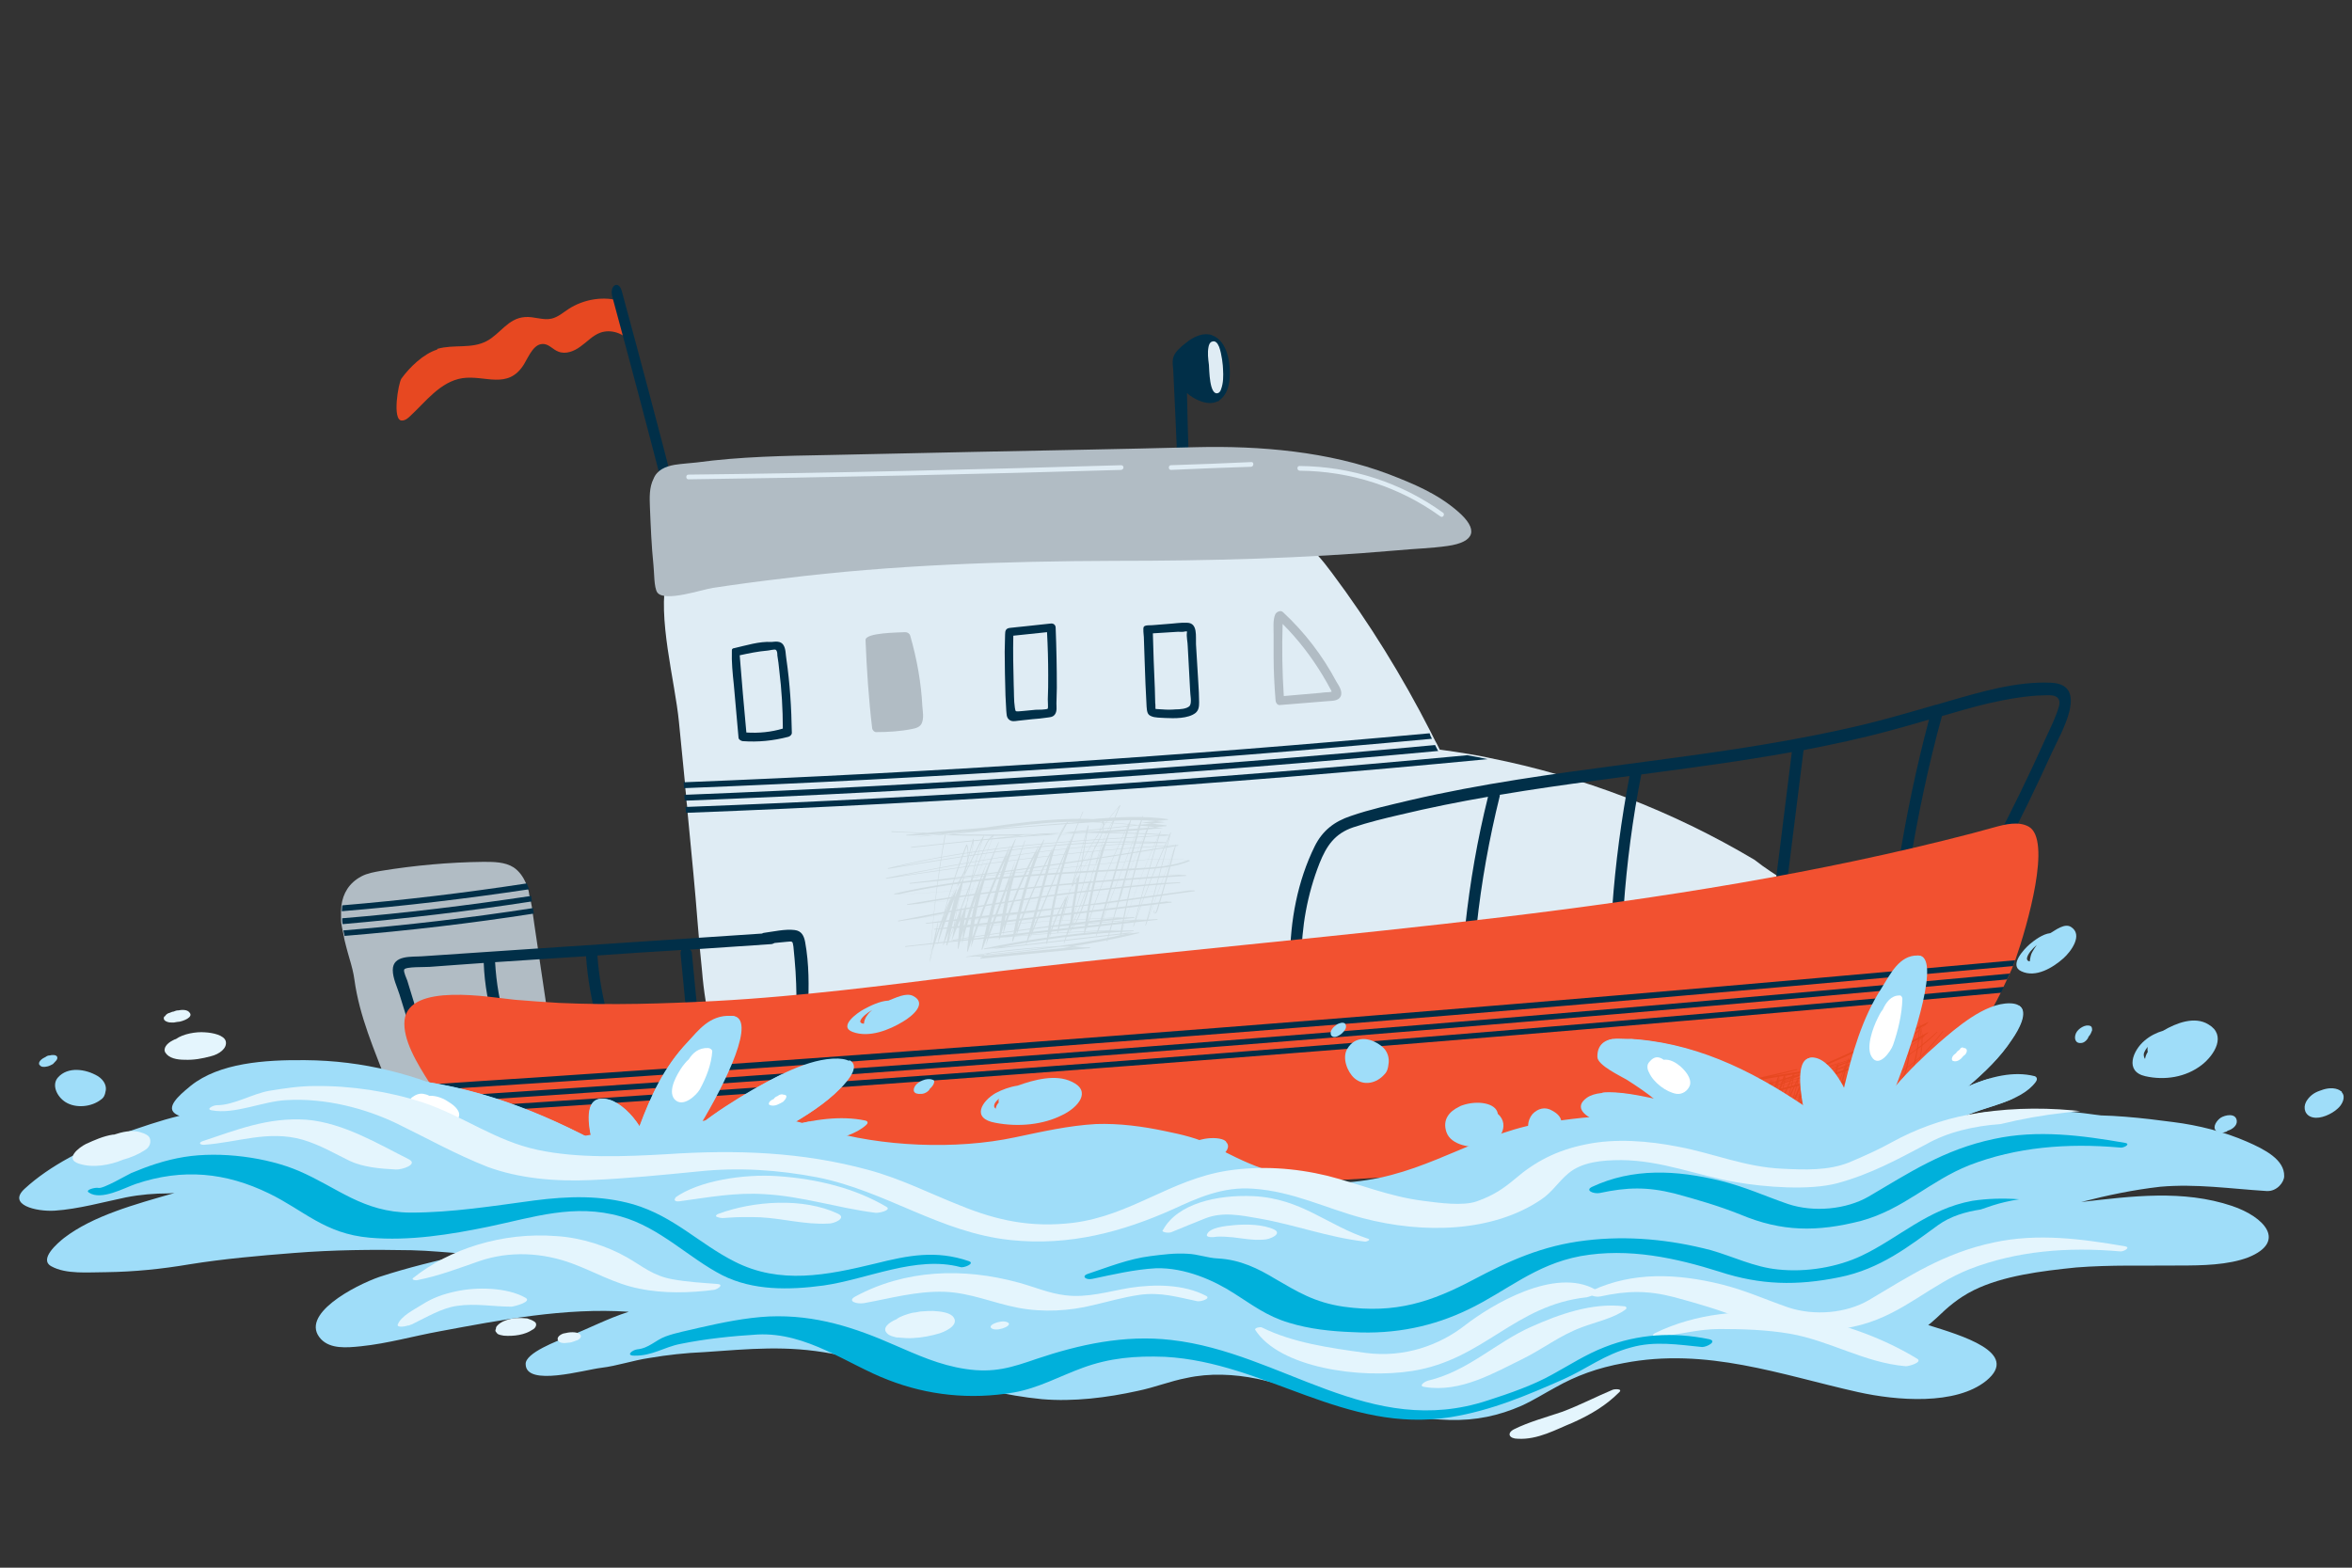
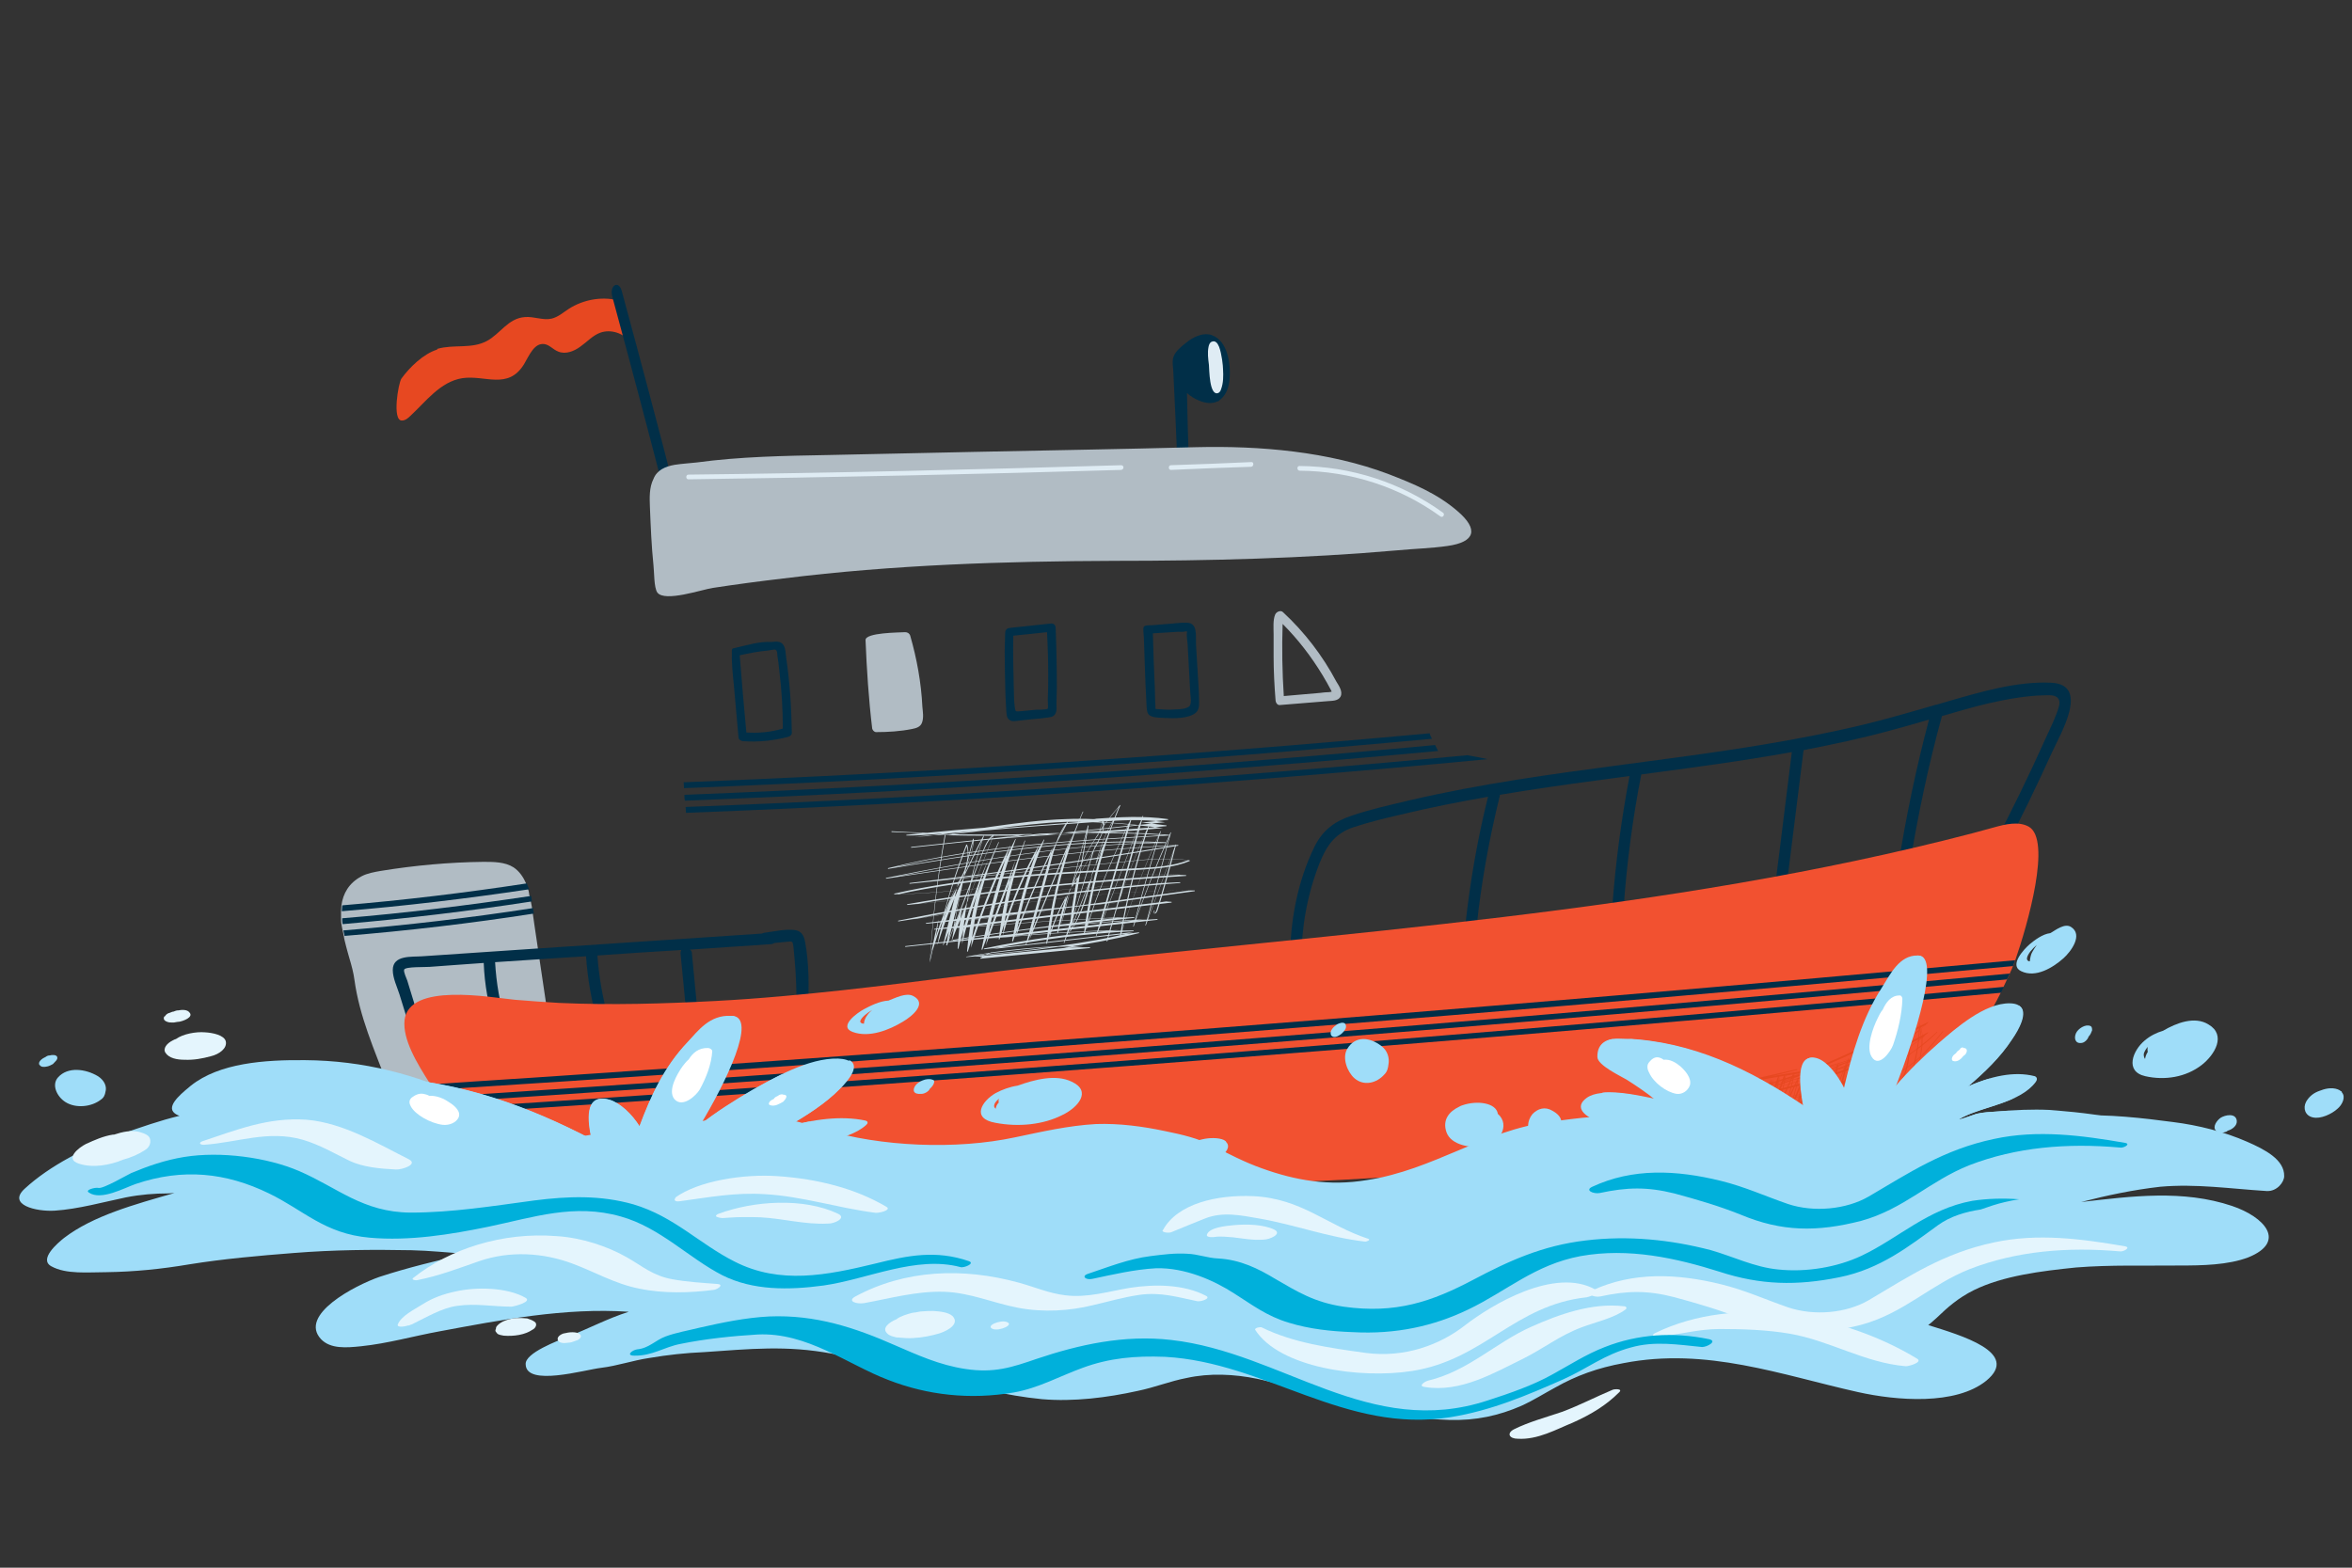
<svg xmlns="http://www.w3.org/2000/svg" version="1.1" id="Layer_1" x="0px" y="0px" viewBox="0 0 600 400" style="enable-background:new 0 0 600 400;" xml:space="preserve">
  <rect x="0" y="0" width="600" height="400" fill="#333333" stroke="none" />
  <style type="text/css">
	.st0{fill:#012F48;}
	.st1{fill:#DFECF4;}
	.st2{fill:#E74821;}
	.st3{fill:none;}
	.st4{fill:#B1BCC4;}
	.st5{fill:#F25130;}
	.st6{fill:#F4253B;}
	.st7{fill:#CFDCE2;}
	.st8{fill:#9FDDF9;}
	.st9{fill:#E4F5FD;}
	.st10{fill:#FFFFFF;}
	.st11{fill:#00B0DB;}
</style>
  <g>
    <g>
      <g>
        <path class="st0" d="M299.2,91.7c0.1-0.6,0.3-1.1,0.7-1.7c0.9-1.2,2.2-2.2,3.4-3.1c1.6-1.1,3.8-2.1,5.8-1.4c4.3,1.5,5,8,4.5,11.9     c-0.3,2.1-1.2,3.8-2.5,4.7c-0.1,0.2-0.3,0.3-0.5,0.3c-1.2,0.6-2.7,0.6-4.5-0.1c-1.3-0.5-2.4-1.2-3.3-2     c0.2,10.9,0.6,21.8,1.2,32.6c0,0.9-1,1.1-1.5,0.6c-0.4,0.6-1.5,0.5-1.5-0.4c-0.4-8.6-0.7-17.2-1.1-25.7     c-0.2-4.3-0.4-8.6-0.6-12.9C299.2,93.5,299.1,92.6,299.2,91.7z" />
        <path class="st1" d="M311,88.5c-0.4-1-1-1.7-1.9-1.3c-0.5,0.2-0.7,0.8-0.8,1.3c-0.3,1.5-0.1,3,0.1,4.6c0.1,1.2,0.1,7.9,2.3,7.2     c0.4-0.1,0.7-0.6,0.8-1c0.6-1.6,0.6-3.4,0.5-5.1C312,93.4,311.7,90.4,311,88.5z" />
      </g>
      <g>
        <path class="st2" d="M111.5,89.2c-3.5,1.1-7,4.5-9.1,7.4c-0.8,1.2-2.4,10.7,0.1,10.7c0.9,0,1.6-0.6,2.2-1.2     c3.9-3.6,7.6-8.7,13.2-9.6c5.8-0.9,11.7,3.1,15.8-3.6c1.3-2.2,2.6-5.5,5.2-5.1c1.3,0.2,2.2,1.4,3.5,1.9c1.9,0.8,4.1-0.1,5.7-1.3     c1.7-1.2,3.1-2.8,5-3.5c2.7-1,6.1,0.1,7.7,2.5c-1.1-3.6-2.2-7.2-3.3-10.8c-4.2-1-8.8-0.1-12.4,2.2c-1.4,0.9-2.7,2.1-4.4,2.5     c-2.2,0.5-4.5-0.6-6.8-0.4c-4.3,0.3-6.3,4.3-9.7,6.1c-3.9,2.1-8.4,0.8-12.6,2C111.6,89.1,111.5,89.1,111.5,89.2z" />
        <path class="st0" d="M172.4,126.3c-4.5-17.5-9.1-34.8-13.8-52.1c-0.8-2.8-3.2-1.4-2.4,1.5c4.7,17.3,9.3,34.7,13.8,52.1     C170.7,130.7,173.1,129.2,172.4,126.3z" />
      </g>
      <g>
        <g>
-           <path class="st1" d="M456.1,225.2c-17.9,4.7-35.9,9-53.7,13.5c-23.5,5.9-47.4,10.1-71.2,14c-18.5,3-37,5.8-55.6,8c0,0,0,0,0,0      c-7.4,0.9-14.8,1.7-22.2,2.3c0,0-0.1,0-0.1,0c-3.8,0.3-7.6,0.6-11.4,0.9c-15.4,1.1-30.8,1.5-46.2,1.1c-0.1,0-0.1,0-0.1,0      c0,0,0,0,0,0c-5.4-0.1-9.1,0.3-11.6-1.1h0c-2.1-1.2-3.3-3.6-4-8.6c-0.4-2.5-0.7-5-0.9-7.5c-0.9-8.3-1.4-16.6-2.2-24.8      c-0.5-5.2-1-10.5-1.5-15.7c0-0.5-0.1-1-0.1-1.5c-0.1-0.5-0.1-1.1-0.2-1.6c-0.1-0.5-0.1-1-0.1-1.5c-0.1-0.6-0.1-1.2-0.2-1.8      c0-0.5-0.1-1-0.1-1.5c-0.5-5.1-1-10.1-1.5-15.2c-1-10.4-5.6-26.8-3.1-37c1.8-7.3,10.4-9.6,17.6-10.6c45-6.2,91.1-11.5,135.5-1.6      c2.8,0.6,5.7,1.3,8.3,2.8c3.4,2,5.9,5.2,8.3,8.4c9.5,12.7,17.9,26.3,25.2,40.6c0.2,0.5,0.5,0.9,0.7,1.4c0.3,0.6,0.6,1.2,0.9,1.7      c0.2,0.5,0.5,0.9,0.7,1.4c0.1,0,0.1,0,0.2,0c2.4,0.3,4.8,0.7,7.3,1.1c1.7,0.3,3.5,0.6,5.2,1c23.7,4.7,46.6,13.5,67.6,26h0      C450.1,221.4,453.1,223.3,456.1,225.2z" />
          <path class="st3" d="M172.8,184.4c-1-10.4-5.6-26.8-3.1-37c1.8-7.3,10.4-9.6,17.6-10.6c45-6.2,91.1-11.5,135.5-1.6      c2.8,0.6,5.7,1.3,8.3,2.8c3.4,2,5.9,5.2,8.3,8.4c10.5,14.1,19.7,29.2,27.4,45.1c31.6,4.3,62.3,15.9,89.3,33.7      c-17.9,4.7-35.9,9-53.7,13.5c-23.5,5.9-47.4,10.1-71.2,13.9c-29.7,4.8-59.5,9.2-89.4,11.2c-15.4,1.1-30.8,1.5-46.2,1.1      c-9.9-0.3-14.2,1.5-15.8-9.7c-1.5-10.7-2.1-21.6-3.1-32.3C175.3,210.2,174,197.3,172.8,184.4z" />
        </g>
        <g>
          <g>
            <path class="st0" d="M367,191.6c-63.7,5.9-128.2,10.2-192.3,12.7c-0.1-0.5-0.1-1-0.1-1.5c63.8-2.5,128.1-6.8,191.5-12.7       c0.2,0.5,0.5,0.9,0.7,1.4C366.9,191.6,366.9,191.6,367,191.6z" />
          </g>
          <g>
            <path class="st0" d="M379.5,193.7c-67.7,6.5-136.4,11.1-204.5,13.7c0-0.5-0.1-1-0.1-1.5c66.4-2.5,133.3-7,199.4-13.2       C376,193,377.7,193.3,379.5,193.7z" />
          </g>
          <g>
            <path class="st0" d="M365.3,188.5c-63.3,5.9-127.3,10.1-190.8,12.6c0-0.5-0.1-1-0.1-1.5c63.4-2.5,127.2-6.7,190.3-12.5       C364.8,187.5,365,188,365.3,188.5z" />
          </g>
        </g>
      </g>
      <g>
        <path class="st0" d="M200.6,168.1c-0.2-1.1-0.1-2.6-0.8-3.6c-0.7-1-2-0.8-3-0.7c-3.1-0.2-6.5,0.9-9.6,1.6c-0.2,0-0.3,0.1-0.4,0.2     c-0.1,0.1-0.1,0.3-0.1,0.4c-0.1,2.9,0.2,5.9,0.5,8.7c0.4,4.5,0.8,9,1.2,13.5c0,0.5,0.6,0.8,1,0.9c4,0.3,7.9-0.1,11.7-1.1     c0.4-0.1,0.9-0.5,0.9-1C201.9,180.6,201.5,174.3,200.6,168.1z M190.4,186.9c-0.6-6.6-1.2-13.1-1.7-19.7c2.3-0.5,4.7-1,7.1-1.2     c0.3,0,1.8-0.4,2.1-0.2c0.4,0.3,0.4,1,0.4,1.4c0.2,1.3,0.4,2.6,0.5,3.9c0.6,4.9,0.9,9.8,0.9,14.8     C196.7,186.8,193.6,187.1,190.4,186.9z" />
        <path class="st4" d="M235.3,180.3c-0.3-6.1-1.4-12.2-3.1-18.1c-0.2-0.6-0.7-0.9-1.3-0.9c-1.6,0.1-10.1,0.1-10.1,2     c0.3,7.5,0.8,15.1,1.7,22.6c0.1,0.4,0.5,0.9,1,0.9c3.1,0,6.2-0.2,9.2-0.8c1-0.2,2.1-0.5,2.5-1.6     C235.7,183.1,235.4,181.5,235.3,180.3z" />
        <path class="st0" d="M269.5,179.5c0-1.3,0.1-2.7,0.1-4c0-5.1-0.1-10.2-0.3-15.3c0-0.8-0.6-1.2-1.3-1.1c-2.2,0.2-4.3,0.5-6.5,0.7     c-1.3,0.1-2.6,0.3-3.8,0.4c-1.1,0.1-1.3,0.7-1.3,1.7c0,1.4-0.1,2.9-0.1,4.4c0,3.7,0.1,7.5,0.2,11.2c0.1,1.3,0.1,2.5,0.2,3.8     c0.1,0.8,0,1.7,0.7,2.3c0.7,0.6,1.5,0.4,2.3,0.3c1.2-0.1,2.5-0.3,3.7-0.4c1.2-0.1,2.5-0.2,3.7-0.4c0.7-0.1,1.5-0.1,2-0.8     C269.7,181.5,269.5,180.3,269.5,179.5z M267.3,180.8c-0.3,0.3-2.6,0.3-3.1,0.3c-1,0.1-2.1,0.2-3.1,0.3c-0.4,0-0.8,0.1-1.2,0.1     c-0.9,0-0.8,0.1-1-0.9c-0.3-1.9-0.2-4-0.3-5.9c-0.1-4.2-0.2-8.3-0.1-12.5c2.9-0.3,5.8-0.6,8.6-0.9c0.2,3.7,0.3,7.3,0.3,11     c0,2,0,4.1-0.1,6.1C267.3,179,267.4,180.6,267.3,180.8z" />
        <path class="st0" d="M305.7,174.3c-0.2-3.3-0.4-6.6-0.6-9.9c-0.1-2,0.5-5.4-2.2-5.5c-1.6-0.1-3.3,0.2-5,0.3     c-1.2,0.1-2.5,0.2-3.7,0.3c-0.6,0.1-2-0.1-2.4,0.4c-0.3,0.4,0,2.2,0,2.7c0.1,2,0.1,4,0.2,6c0.1,3.9,0.3,7.8,0.5,11.7     c0.1,1,0.1,2,1.1,2.4c1,0.5,2.6,0.4,3.7,0.5c2.2,0.1,5.8,0.2,7.7-1.3c0.8-0.7,0.9-1.6,0.9-2.7     C305.9,177.6,305.8,175.9,305.7,174.3z M303.5,180.1c-0.7,0.8-2.6,0.9-3.6,0.9c-1.1,0.1-2.3,0.1-3.4,0c-0.3,0-1.6-0.1-1.7-0.1     c-0.1-0.1,0-1.2-0.1-1.5c0-1.3-0.1-2.5-0.1-3.8c-0.2-4.7-0.4-9.3-0.5-14c2.1-0.1,4.3-0.3,6.4-0.4c0.5,0,1.3,0.1,1.9-0.1     c0.1,0,0.3,0,0.4,0l0,0.2c-0.2,1.1,0.2,2.6,0.2,3.7l0.4,7.4c0.1,1.2,0.1,2.5,0.2,3.7C303.6,177.3,304.1,179.2,303.5,180.1z" />
        <path class="st4" d="M340.9,173.9c-3.5-6.6-8.1-12.6-13.6-17.7c-0.6-0.6-1.7-0.1-2,0.6c-0.6,1.4-0.4,3.5-0.4,5c0,1.9,0,3.8,0,5.7     c0,3.7,0.2,7.5,0.5,11.2c0,0.5,0.4,1.2,1,1.2c4.1-0.3,8.2-0.7,12.3-1c1.1-0.1,2.7,0,3.3-1.2C342.6,176.4,341.5,174.9,340.9,173.9     z M336.7,176.8c-3.1,0.3-6.1,0.5-9.2,0.8c-0.4-6.1-0.5-12.2-0.3-18.4c3.9,3.9,7.3,8.3,10.2,13.1c0.8,1.3,1.5,2.6,2.2,3.9     c0,0.1,0.1,0.2,0.1,0.3c-0.2,0-0.5,0.1-0.6,0.1C338.4,176.6,337.5,176.7,336.7,176.8z" />
      </g>
      <path id="XMLID_126_" class="st4" d="M172.1,118.6c1.9-0.3,3.9-0.4,5.6-0.6c11.1-1.5,22.4-1.7,33.6-1.9    c12.4-0.3,24.9-0.5,37.3-0.8c18.8-0.4,37.7-0.7,56.5-1.2c16.3-0.4,33.9,1.1,49.2,6.9c6.2,2.4,12.3,4.9,17.5,9.4    c5.5,4.7,4.5,7.9-2.5,8.9c-4.2,0.6-8.4,0.7-12.6,1.1c-24,2.1-48.3,2.7-72.2,2.7c-28.3,0.1-56.6,1-84.7,4.5c-6,0.7-12,1.5-17.9,2.4    c-2.8,0.4-12.3,3.7-14.2,1.2c-0.9-1.2-0.8-5.4-1-7c-0.5-4.9-0.7-9.8-0.9-14.7c-0.1-2.5-0.2-5.1,0.9-7.3    C167.6,119.9,169.8,119,172.1,118.6z" />
      <g>
        <g>
          <g>
            <path class="st4" d="M116.9,264.3c0.8,3.2,4.7,8.8,3.1,11.7c-0.1,0.1-0.1,0.2-0.2,0.3c-0.4,0.5-0.9,0.9-1.6,1.3h0       c-1.9,1-4.8,1.6-7.4,2c-1.9,0.3-3.6,0.4-4.7,0.6c-0.3,0-0.5,0.1-0.8,0.1c0,0,0,0,0,0c-0.6,0.1-1.1,0.1-1.7,0.1h0       c-1.1,0-2.1-0.2-2.9-0.8c-0.3-0.2-0.5-0.5-0.7-0.8c-0.3-0.4-0.6-0.9-0.8-1.4c-0.1-0.2-0.2-0.4-0.3-0.6       c-3.4-8.9-7.2-17.4-8.5-26.9c-0.2-1.6-0.7-3.5-1.3-5.5c-0.3-0.9-0.5-1.9-0.8-2.9c-0.2-0.9-0.5-1.8-0.6-2.7       c-0.1-0.5-0.2-1-0.3-1.4c-0.1-0.3-0.1-0.7-0.2-1c0-0.2-0.1-0.4-0.1-0.6c-0.1-0.5-0.1-1-0.1-1.5c0-0.3,0-0.6,0-0.9       c0-0.3,0-0.6,0-0.9c0-0.5,0.1-1,0.1-1.5c0.4-3,1.9-5.7,5.1-7.4c1.5-0.8,3.3-1.1,5-1.4c8.6-1.4,17.4-2.2,26.1-2.3       c2.6,0,5.5,0,7.7,1.4c1.5,1,2.5,2.5,3.2,4.1c0,0,0,0,0,0.1c0.2,0.5,0.4,0.9,0.5,1.4c0.1,0.2,0.2,0.5,0.2,0.7       c0,0.1,0.1,0.3,0.1,0.6c0,0.1,0,0.2,0.1,0.3c0.1,0.4,0.2,0.9,0.3,1.4c0.1,0.5,0.2,1,0.3,1.6c0.1,0.4,0.1,0.9,0.2,1.4       c0,0,0,0,0,0.1c0.1,0.9,0.3,1.8,0.4,2.8c1,6.7,2.3,15.6,3,20.2c0.3,1.8,0.4,3,0.4,3C136.7,259.6,115.7,259.3,116.9,264.3z" />
          </g>
          <g>
            <g>
-               <path class="st0" d="M135.7,230c-16.1,2.5-32.3,4.4-48.3,5.8c-0.1-0.5-0.1-1-0.1-1.5c16-1.3,32.1-3.3,48.2-5.7        C135.5,228.9,135.6,229.4,135.7,230z" />
+               <path class="st0" d="M135.7,230c-16.1,2.5-32.3,4.4-48.3,5.8c-0.1-0.5-0.1-1-0.1-1.5c16-1.3,32.1-3.3,48.2-5.7        z" />
            </g>
            <g>
              <path class="st0" d="M136.2,233.1c-16.1,2.5-32.3,4.4-48.3,5.7c-0.1-0.5-0.2-1-0.3-1.4c16-1.3,32.2-3.2,48.4-5.7        C136,232,136.1,232.5,136.2,233.1C136.2,233,136.2,233,136.2,233.1z" />
            </g>
            <g>
              <path class="st0" d="M135,226.9c-16,2.4-31.9,4.3-47.8,5.6c0-0.5,0.1-1,0.1-1.5c15.6-1.3,31.4-3.2,47.1-5.6        C134.6,226,134.8,226.5,135,226.9z" />
            </g>
          </g>
        </g>
        <path class="st0" d="M523.2,174.2c-8.7-0.4-17.8,2.3-26.1,4.7c-1,0.3-2.1,0.6-3.1,0.9c0,0-0.1,0-0.1,0     c-7.9,2.3-15.8,4.6-23.8,6.3c-36.5,8.1-74.1,9.6-110.5,18.1c-5,1.2-10.1,2.3-15,4c-4.2,1.4-7.2,3.7-9.2,7.7     c-4.4,8.9-6.3,19.1-6.3,29c0,1.9,2.9,2,2.9,0.1c0-8.5,1.5-16.8,4.6-24.7c1.8-4.5,3.9-7.6,8.6-9.2c3.9-1.3,8-2.3,11.9-3.2     c7.5-1.8,15-3.3,22.5-4.6c-2.7,10.8-4.6,21.8-5.8,32.9c-0.2,1.9,2.7,2,2.9,0.1c1.2-11.2,3.2-22.3,5.9-33.2c0-0.1,0-0.2,0-0.3     c8.3-1.4,16.7-2.6,25-3.7c2.7-0.4,5.4-0.7,8.1-1.1c-2.1,11.1-3.6,22.3-4.4,33.5c-0.1,1.9,2.8,2,2.9,0.1c0.8-11.4,2.3-22.8,4.5-34     c12.8-1.7,25.6-3.4,38.4-5.7c-1.4,11.5-2.9,23.1-4.3,34.6c-0.2,1.9,2.7,1.9,2.9,0.1c1.5-11.7,2.9-23.5,4.4-35.2     c7.7-1.5,15.3-3.1,22.8-5.2c3.1-0.8,6.1-1.7,9.2-2.6c-3.3,12.4-5.9,24.9-7.9,37.6c-0.3,1.9,2.6,1.9,2.9,0.1     c2.1-13,4.8-25.9,8.3-38.6c3.9-1.1,7.8-2.3,11.7-3.2c4.8-1.1,9.7-2,14.6-2.1c1.2,0,3.1-0.2,3.6,1.3c0.3,0.9-0.3,2.3-0.6,3.2     c-0.8,2.2-1.9,4.4-2.9,6.6c-4.1,9.2-8.6,18.3-13.2,27.2c-0.9,1.7,1.6,3.2,2.5,1.6c4.4-8.3,8.5-16.8,12.4-25.4     C525.7,187.1,533.2,174.6,523.2,174.2z" />
        <path class="st0" d="M205.4,240.4c-0.3-1.6-0.9-2.9-2.7-3.1c-2.4-0.3-5.4,0.4-7.7,0.7c-0.2,0-0.5,0.1-0.6,0.2     c-19,1.3-38,2.5-57.1,3.8c-9.9,0.7-19.7,1.3-29.6,2c-2.6,0.2-7.5-0.4-7.5,3.5c0,2.1,1.1,4.3,1.7,6.2c0.7,2.4,1.5,4.7,2.2,7.1     c0.6,1.8,3.4,1,2.8-0.8c-0.6-2.1-1.3-4.1-1.9-6.2c-0.4-1.2-0.7-2.4-1.1-3.6c-0.2-0.6-1-2.2-0.8-2.8c0.3-0.8,5.5-0.6,6.5-0.7     c2.3-0.2,4.5-0.3,6.8-0.5c2.3-0.2,4.7-0.3,7-0.5c0.2,5.5,1.2,11,2.9,16.3c0.6,1.8,3.4,1,2.8-0.8c-1.6-5.1-2.5-10.4-2.8-15.7     c5.6-0.4,11.2-0.7,16.7-1.1c2.2-0.1,4.3-0.3,6.5-0.4c0.4,5.8,1.4,11.5,3,17.1c0.5,1.8,3.3,1,2.8-0.8c-1.5-5.4-2.5-10.9-2.9-16.5     c7.1-0.5,14.3-1,21.4-1.4c-0.1,0.2-0.2,0.5-0.2,0.8c0.5,5.5,1.1,11,1.6,16.6c0.2,1.9,3.1,1.9,2.9,0c-0.5-5.5-1.1-11-1.6-16.6     c0-0.4-0.2-0.7-0.5-0.9c6.9-0.5,13.8-0.9,20.7-1.4c0.4,0,0.6-0.2,0.9-0.3c1-0.1,2.1-0.2,3.1-0.3c1.4-0.1,1.5-0.3,1.7,1.2     c0.1,1.1,0.2,2.2,0.3,3.2c0.4,4.2,0.5,8.4,0.5,12.6c0,1.9,2.9,1.9,2.9,0C206.4,251.7,206.4,245.9,205.4,240.4z" />
        <g>
          <path class="st5" d="M514.1,245c-0.2,0.6-0.4,1.1-0.6,1.5c-0.2,0.5-0.3,0.9-0.5,1.2c-0.1,0.2-0.2,0.5-0.3,0.7      c-0.2,0.5-0.4,1-0.7,1.5c-0.3,0.6-0.6,1.3-0.9,1.9c-0.2,0.5-0.5,1-0.7,1.5c-5.2,10.4-12.7,20.5-22.9,26.7      c-12.3,7.5-27.4,9.8-42,11.7c-30.6,4-61.4,6.8-92.2,8.7c-55,3.4-110.2,3.6-165.2,1.5c-17.7-0.7-44.2,2.5-60.9-4.4      c-6.5-2.7-10.1-7.8-13-13.5c-0.2-0.3-0.3-0.7-0.5-1c-0.1-0.1-0.1-0.3-0.2-0.4c-0.3-0.5-0.6-1-0.9-1.6c-0.3-0.5-0.6-0.9-0.9-1.4      c-0.1-0.1-0.1-0.2-0.2-0.3c-0.3-0.5-0.6-0.9-0.9-1.4c-0.3-0.5-0.6-0.9-0.9-1.4c-3.4-5.3-7-11.3-6.5-16.2      c1.1-9.7,21.9-5.8,28.2-5.2c3.8,0.3,7.5,0.6,11.3,0.8c13.3,0.6,26.6,0.2,39.9-0.5c5.6-0.3,11.1-0.7,16.7-1.2      c20.9-1.8,41.7-4.8,62.5-7.2c80.7-9.3,162.8-13.9,241.4-34.4h0c1.8-0.5,3.7-1,5.5-1.5c2.9-0.8,6.2-1.6,8.8-0.2      C523.5,214.2,517.2,236.1,514.1,245z" />
          <g>
            <g>
              <path class="st6" d="M103.7,280.4c0.6,0,1.2-0.1,1.8-0.1C104.9,280.3,104.3,280.4,103.7,280.4z" />
              <path class="st0" d="M512.7,248.4c-0.2,0.5-0.4,1-0.7,1.5c-132.2,12.2-266.3,22.7-399.5,31.4c-0.3-0.5-0.6-0.9-0.9-1.4        C245.4,271.2,380,260.7,512.7,248.4z" />
            </g>
            <g>
              <path class="st0" d="M511.2,251.8c-0.2,0.5-0.5,1-0.7,1.5c-131.2,12-264.2,22.4-396.3,30.9c-0.2-0.3-0.3-0.7-0.5-1        c-0.1-0.1-0.1-0.3-0.2-0.4C246,274.3,379.5,263.9,511.2,251.8z" />
            </g>
            <g>
              <path class="st0" d="M514.1,245c-0.2,0.6-0.4,1.1-0.6,1.5c-75.7,7-152.1,13.5-228.6,19.3c0,0-0.1,0-0.1,0        c-21.9,1.7-43.7,3.3-65.6,4.9c0,0,0,0,0,0c-33.2,2.4-66.4,4.7-99.6,6.8h0c-3,0.2-6,0.4-8.9,0.6c-0.3-0.5-0.6-0.9-0.9-1.4        c3.9-0.3,7.9-0.5,11.8-0.8c28.1-1.8,56.2-3.8,84.3-5.8h0c34.7-2.5,69.5-5.1,104.2-7.8c0,0,0,0,0,0        C378.3,257,446.5,251.2,514.1,245z" />
            </g>
          </g>
        </g>
      </g>
    </g>
    <g>
      <g>
        <path class="st7" d="M246.5,244.2C246.5,244.2,246.5,244.2,246.5,244.2c-0.1-0.1-0.1-0.1,0-0.1c2-0.4,4.1-0.7,6.1-1l0.2-0.1     c0,0,0.1,0,0.1,0c5.6-0.8,11.3-1.3,17-1.6c6.5-0.9,13-2,19.3-3.6l-38.1,4.4c0,0-0.1,0-0.1-0.1c0,0,0-0.1,0.1-0.1     c11.3-2.4,22.9-3.9,34.4-4.7c-17.7,0.4-35.2,2.2-54.5,4.3l0,0l0,0c0,0-0.1,0-0.1-0.1c0,0,0-0.1,0.1-0.1l61.6-6.9     c-13,0.7-26.1,2-39.1,3.9c-3.5,0.5-7,1-10.4,1.6c0,0-0.1,0-0.1-0.1c0,0,0-0.1,0.1-0.1c3.5-0.6,7-1.1,10.4-1.6     c11.1-1.6,22.2-3,33.3-4.2c-16.1,0.7-32.4,1.8-48.4,3.2c0,0-0.1,0-0.1-0.1c0,0,0-0.1,0.1-0.1l59.4-7c-5.8-0.3-11.9,0.2-16.8,0.7     c-2,0.2-4,0.4-6,0.6c-12.5,1.6-25.6,3.2-38.7,4.4c0,0-0.1,0-0.1-0.1c0,0,0-0.1,0.1-0.1c12.8-1.7,25.8-3.1,38.7-4.4     c10-1.3,19.6-2.7,28.5-3.9c-25,0.1-50.1,4.1-74.3,7.9c0,0-0.1,0-0.1-0.1c0,0,0-0.1,0.1-0.1c22.2-4.5,44.8-7.8,67.4-9.6     c-21.8,1-43.8,3.4-65.1,5.6c0,0-0.1,0-0.1-0.1c0,0,0-0.1,0.1-0.1c23.7-4.2,48.3-6.1,69.6-7.5c-14.1-0.6-28.4,1-42.2,2.5     c-10,1.1-20.4,2.2-30.7,2.5c0,0,0,0,0,0c0,0-0.1,0-0.1-0.1c0,0,0-0.1,0.1-0.1c17.9-4.1,36.7-5.1,54.8-6.1     c2.6-0.1,5.3-0.3,7.9-0.4c3.9-0.2,8.2-0.5,12.2-2c-5.7-0.7-11.4-0.1-17,0.5l-54,5.5c0,0-0.1,0-0.1-0.1c0,0,0-0.1,0.1-0.1     c22.3-2.6,44.9-5.8,67.1-9.5c-24.5,1.2-49.2,4.8-73.1,8.4c0,0-0.1,0-0.1-0.1s0-0.1,0.1-0.1c21.9-4.4,45.3-8.5,68.5-9     c-22.9-0.7-45.8,3-68,6.7c0,0-0.1,0-0.1-0.1c0,0,0-0.1,0.1-0.1c23.1-5.7,47.1-7.1,70.5-8.4c-17.5-1.2-35.1,0.1-52.4,1.9     l-12.2,1.3c0,0-0.1,0-0.1-0.1c0,0,0-0.1,0.1-0.1h0c4-0.4,8.1-0.9,12.2-1.3l18.9-2c-8.1,0.2-16.1,0.2-24.2,0     c-2.7,0.2-5.4,0.4-8.1,0.4c0,0,0,0,0,0c0,0-0.1,0-0.1-0.1c0,0,0-0.1,0.1-0.1c1.4-0.1,2.8-0.3,4.1-0.4c-2.6-0.1-5.3-0.2-7.9-0.3     c0,0-0.1,0-0.1-0.1c0,0,0-0.1,0.1-0.1c3,0.2,6,0.3,9,0.4c4.9-0.5,9.8-0.9,14.7-1.3c0.4-0.1,0.9-0.1,1.3-0.2     c6.4-0.9,13-1.8,19.5-2c2.3-0.1,4.5-0.1,6.8,0c0.3,0,0.6,0,0.9-0.1c5.6-0.4,12-0.8,18.2,0.1c0,0,0.1,0,0.1,0.1c0,0,0,0.1-0.1,0.1     l-6.7,0.7c2.1,0.2,4.2,0.4,6.3,0.7c0,0,0.1,0,0.1,0.1c0,0,0,0.1-0.1,0.1c-10.6,1-21.3,1.6-32.1,1.9l-9.1,1     c13.9-1.2,28-1.8,41.9-0.7c0,0,0.1,0,0.1,0.1c0,0,0,0.1-0.1,0.1c-23,1.3-46.8,2.6-69.7,8c22.5-3.7,45.6-7.4,68.8-6.3     c0,0,0.1,0,0.1,0.1c0,0,0,0.1-0.1,0.1c-23.1,0.2-46.4,4.1-68.3,8.5c23.4-3.5,47.5-6.9,71.5-8c0,0,0,0,0,0c0,0,0.1,0,0.1,0.1     c0,0,0,0.1-0.1,0.1c-19.8,3.4-39.9,6.3-59.9,8.7l45.5-4.6c5.7-0.6,11.5-1.2,17.3-0.4c0,0,0.1,0,0.1,0.1c0,0,0,0.1,0,0.1     c-4,1.7-8.5,1.9-12.5,2.2c-2.6,0.2-5.3,0.3-7.9,0.4c-17.9,1-36.3,2-54,5.9c10-0.3,20.1-1.4,29.9-2.5c14.2-1.6,29-3.2,43.5-2.4     c0,0,0.1,0,0.1,0.1s0,0.1-0.1,0.1c-21,1.4-45.2,3.1-68.8,7.2c22-2.3,44.8-4.7,67.3-5.6c0,0,0.1,0,0.1,0.1c0,0,0,0.1-0.1,0.1     c-22.8,1.7-45.8,4.8-68.3,9.3c23.5-3.7,47.7-7.4,71.9-7.4c0,0,0,0,0.1,0c0,0,0.1,0,0.1,0.1c0,0,0,0.1-0.1,0.1     c-7.9,1.1-16.4,2.3-25.2,3.5c0.6-0.1,1.1-0.1,1.7-0.2c5.1-0.5,11.5-1.1,17.6-0.6c0,0,0.1,0,0.1,0.1c0,0,0,0.1-0.1,0.1l-55.5,6.6     c15.3-1.3,30.7-2.3,46-2.9c0,0,0,0,0,0c0,0,0.1,0,0.1,0.1c0,0,0,0.1-0.1,0.1c-7.5,0.8-15,1.6-22.5,2.6c9.5-1.1,18.9-1.8,28.4-2.3     c0,0,0,0,0,0c0,0,0.1,0,0.1,0.1c0,0,0,0.1-0.1,0.1l-43.8,4.9c12.9-1.2,25.3-2.1,37.7-2.2l0,0c0,0,0.1,0,0.1,0.1     c0,0,0,0.1-0.1,0.1c-12.1,0.6-24.3,2.1-36.2,4.6l37.6-4.3c0,0,0.1,0,0.1,0.1c0,0,0,0.1-0.1,0.1c-6.3,1.6-12.7,2.7-19.1,3.7     c2.2-0.1,4.4-0.1,6.6-0.1c0,0,0.1,0,0.1,0.1c0,0,0,0.1-0.1,0.1l-27.8,2.7c0,0-0.1,0-0.1-0.1c0,0,0-0.1,0-0.1l0.6-0.2     C249.3,243.9,247.9,244.1,246.5,244.2C246.5,244.2,246.5,244.2,246.5,244.2z M251.3,243.7l-0.6,0.2l25.8-2.5     c-2.2,0-4.3,0.1-6.5,0.2C263.7,242.5,257.5,243.1,251.3,243.7z M252,243.3c-1.2,0.2-2.4,0.4-3.6,0.6c1-0.1,1.9-0.2,2.9-0.3     L252,243.3z M252.7,243.2l-0.9,0.3c5.5-0.5,11-1.1,16.5-1.9C263.1,242,257.9,242.5,252.7,243.2z M269.7,232.2     c-9.5,1-18.9,2.1-28.3,3.3C250.9,234.4,260.4,233.3,269.7,232.2z M236.6,213.2c-1.1,0.1-2.2,0.2-3.3,0.3c1.6-0.1,3.2-0.1,4.9-0.3     C237.6,213.2,237.1,213.2,236.6,213.2z M240.6,213.1c8.2,0.2,16.5,0.2,24.7,0l24.3-2.6c-3.6-0.3-7.2-0.6-10.9-0.7     c-9.1,0.6-18.4,1.3-27.5,2.1C247.7,212.3,244.2,212.8,240.6,213.1z M237.7,213.1c0.6,0,1.1,0,1.7,0c2.9-0.3,5.9-0.6,8.8-1     C244.7,212.4,241.2,212.7,237.7,213.1z M290.4,210.6l-23.2,2.5c9.9-0.3,19.7-0.9,29.5-1.8C294.6,211,292.5,210.8,290.4,210.6z      M274.9,209.7c-1,0-1.9,0-2.9,0c-6,0.2-12.1,1-18,1.7c7.8-0.6,15.5-1.2,23.2-1.8C276.5,209.7,275.7,209.7,274.9,209.7z      M280.1,209.7c3.4,0.2,6.8,0.4,10.2,0.8l6.9-0.7C291.4,208.9,285.4,209.3,280.1,209.7z" />
      </g>
      <g>
        <path class="st7" d="M237.2,245.6C237.2,245.6,237.2,245.6,237.2,245.6C237.1,245.6,237.1,245.6,237.2,245.6     c0.6-10.9,1.9-21.8,3.8-32.5c0,0,0-0.1,0.1-0.1c0,0,0.1,0,0.1,0.1c-1.9,10.3-3.2,20.9-3.9,31.4c0.8-3.8,2-7.5,3.4-11.2     c1.6-6,3.5-12,5.8-17.8c0,0,0,0,0.1,0c0,0,0.1,0,0.1,0c0.4,1.1,0.4,2.4,0.2,3.5c0.4-1.7,0.9-3.3,1.3-4.9c0,0,0-0.1,0.1-0.1     c0,0,0.1,0,0.1,0.1c-0.1,2.6-0.9,5-1.9,7.4c-0.1,0.4-0.2,0.8-0.3,1.2c1.5-3.2,3-6.4,4.7-9.5c0,0,0.1,0,0.1,0c0,0,0.1,0.1,0,0.1     c-1.2,3.6-2.3,7.4-3.1,11.1l2.8-7.2c0.7-1.8,1.4-3.3,2.7-4.2c0,0,0.1,0,0.1,0c0,0,0,0.1,0,0.1l-6.8,17.2c-0.6,3.5-1,7-1.3,10.6     c2.2-8.9,5.4-17.7,9.3-26c0,0,0.1-0.1,0.1,0c0,0,0.1,0.1,0,0.1c-3.8,8.5-6.2,17.5-7.1,26.8c3-9.5,6.8-18.8,11.3-27.7     c0,0,0.1,0,0.1,0c0,0,0.1,0.1,0,0.1c-3.2,8.8-5.8,17.8-7.6,27l9.9-26.7c0,0,0.1-0.1,0.1,0c0,0,0.1,0.1,0,0.1l0,0     c-2.8,7.8-4.7,15.9-5.7,24.1c2.5-8.5,6-16.8,10.5-24.5c0,0,0.1,0,0.1,0c0,0,0,0.1,0,0.1c-3.4,8-5.8,16.4-7.3,24.9     c2.9-8.2,6.3-16.3,10.3-24.1c0.7-2,1.6-4,3-5.6c0,0,0.1,0,0.1,0c0,0,0,0.1,0,0.1c-1,1.9-2,3.7-3,5.6c-0.6,1.6-1,3.2-1.4,4.7     l-5.4,19.7l13.1-31.6c0.1-0.3,0.3-0.6,0.4-0.9l0,0l0,0c0,0,0.1-0.1,0.1,0c0,0,0.1,0.1,0,0.1l-0.4,0.9c-4.1,10-6.9,20.5-8.2,31.3     c1.2-4.2,3.1-8.2,5.2-12c0.2-0.5,0.4-1,0.5-1.5l4.1-15.2c0,0,0-0.1,0.1-0.1c0,0,0.1,0,0.1,0.1l-1.6,9.1c1.2-2.5,2.6-4.9,4.2-7.3     l0.9-3c0,0,0,0,0.1-0.1c0,0,0.1,0,0.1,0c0.2,0.3,0.3,0.6,0.3,1c1.3-1.8,2.6-3.4,4-5c0,0,0.1,0,0.1,0c0,0,0,0.1,0,0.1     c-0.4,1-0.9,2.1-1.3,3.2c0,0,0,0.1,0,0.1l-0.9,2.2c-3.1,8.4-5.2,17.2-6.4,26.1c2.9-9.8,7.2-19.2,11.4-28.4c0,0,0.1,0,0.1,0     c0,0,0.1,0.1,0,0.1l-8.2,28.2l11-28.8c0,0,0.1-0.1,0.1,0c0,0,0.1,0.1,0,0.1l-5.8,20.8c2.1-6.4,4.6-12.7,7.4-18.9     c0,0,0.1-0.1,0.1,0c0,0,0.1,0.1,0,0.1c-3.1,8.9-5.5,18-7.1,27.3c2.7-8.7,6-17.2,9.8-25.5c0,0,0.1-0.1,0.1,0c0,0,0.1,0.1,0,0.1     c-2.3,7.4-4.4,14.9-6.4,22.4c2.7-7.5,5.6-15,8.9-22.2c0,0,0.1-0.1,0.1,0s0.1,0.1,0,0.1l-5.9,22l7.1-19c0,0,0.1-0.1,0.1,0     c0,0,0.1,0,0,0.1c-1.4,5.6-3,11.2-4.7,16.7c-0.2,0.5-0.4,0.8-0.8,0.8c-0.1,0-0.2-0.1-0.3-0.2c0-0.2,0-0.4,0.2-0.5     c0,0,0.1,0,0.2,0.1c0,0,0,0.1,0,0.1c0,0-0.1,0-0.1,0c0,0,0,0-0.1,0c-0.1,0-0.1,0.2-0.1,0.3c0,0.1,0.1,0.1,0.1,0.1c0,0,0,0,0,0     c0.3,0,0.5-0.4,0.6-0.7c1.6-5,3-10.2,4.4-15.3l-7.1,19.1c0,0-0.1,0.1-0.1,0c0,0-0.1-0.1,0-0.1l6.1-22.6c-3.3,7.5-6.4,15.2-9.1,23     c0,0-0.1,0.1-0.1,0c0,0-0.1,0,0-0.1c2-7.7,4.2-15.5,6.5-23.1c-3.8,8.3-7.1,16.9-9.7,25.6c0,0,0,0.1-0.1,0c0,0-0.1,0-0.1-0.1     c1.6-9.1,3.8-18.2,6.8-27c-3.2,7.1-5.9,14.4-8.1,21.8l-1.9,6.6c0,0,0,0.1-0.1,0.1c0,0-0.1,0-0.1-0.1c0.6-2.2,1.2-4.4,1.9-6.6     l6.6-23.7l-11.1,29c0,0-0.1,0.1-0.1,0c0,0-0.1-0.1,0-0.1l8.4-28.9c-4.2,9.1-8.5,18.6-11.3,28.4c0,0,0,0.1-0.1,0.1     c0,0-0.1,0-0.1-0.1c1-8.1,2.8-16.1,5.4-23.8l0,0.1l-3.2,8c-0.1,0.3-0.2,0.7-0.3,1c-1.3,4.8-2.6,9.8-5.3,14.1c0,0-0.1,0-0.1,0     c0,0-0.1,0-0.1-0.1c0-0.2,0-0.4,0-0.6l-1.4,3.7c0,0-0.1,0.1-0.1,0c0,0-0.1-0.1,0-0.1l1.7-5.6c0.2-2.6,0.7-5.3,1.1-7.8l0.6-3.3     c-0.7,1.1-1.3,2.3-2,3.4l-2.9,10.8c0,0,0,0.1-0.1,0.1c0,0-0.1,0-0.1-0.1c0.5-3.2,1.3-6.4,2.4-9.6c-2.1,3.9-4,8-5,12.3     c0,0,0,0.1-0.1,0.1c0,0-0.1,0-0.1-0.1c1.1-9.3,3.2-18.5,6.4-27.3l-11.5,27.6c0,0-0.1,0.1-0.1,0c0,0-0.1,0,0-0.1l5.7-20.8     c0.3-1.2,0.7-2.5,1.1-3.8c-3.9,7.7-7.3,15.8-10.1,23.9c0,0-0.1,0.1-0.1,0c0,0-0.1,0-0.1-0.1c1.4-8.5,3.8-16.8,7-24.8     c-4.3,7.7-7.7,15.8-10.2,24.3c0,0,0,0.1-0.1,0.1c0,0-0.1,0-0.1-0.1c0.8-6.9,2.2-13.7,4.3-20.3l-8.5,23c0,0-0.1,0.1-0.1,0     c0,0-0.1,0-0.1-0.1c1.8-9.1,4.3-18,7.4-26.7c-4.4,8.8-8,17.9-10.9,27.3c0,0,0,0.1-0.1,0c0,0-0.1,0-0.1-0.1     c0.7-8,2.5-15.9,5.4-23.4c-3.2,7.3-5.7,14.9-7.6,22.7c0,0,0,0.1-0.1,0.1c0,0-0.1,0-0.1-0.1c0.2-3.6,0.6-7.2,1.2-10.8l-3.9,10     c0,0-0.1,0.1-0.1,0c0,0-0.1,0-0.1-0.1c0.2-1.2,0.4-2.3,0.7-3.5l-1.4,3.5c0,0-0.1,0.1-0.1,0c0,0-0.1,0,0-0.1l4-16.3     c-2.6,5.8-4.8,11.8-6.7,17.8c0,0,0,0.1-0.1,0c0,0-0.1,0-0.1-0.1c0.5-2.6,1.1-5.2,1.7-7.8C239.1,238.2,238,241.8,237.2,245.6     C237.2,245.6,237.2,245.6,237.2,245.6z M240.9,233.5c-0.7,2.6-1.3,5.1-1.8,7.7c1.9-5.9,4.1-11.7,6.7-17.3l0.3-1.3     c-0.5,1-1,2-1.5,3c-0.3,0.6-0.6,1.2-0.9,1.8C242.6,229.3,241.7,231.4,240.9,233.5z M243.4,236.7c-0.2,1.2-0.4,2.4-0.7,3.6     l3.9-9.9c0.2-1.3,0.5-2.7,0.8-4L243.4,236.7z M245.2,226.8l-3.2,13.1l1.2-3.2C243.8,233.4,244.5,230.1,245.2,226.8z M273.5,235.3     l-1,3.4l1-2.4C273.5,235.9,273.5,235.6,273.5,235.3z M273.6,236.2c0,0.3,0,0.5,0,0.8c2.6-4.1,3.9-8.9,5.1-13.6L273.6,236.2z      M273,227.6c-1,2.8-1.7,5.6-2.3,8.5L273,227.6z M246,223.5c-0.9,4.1-1.8,8.3-2.5,12.4l4-10.5c0.8-3.8,1.9-7.5,3.1-11.2     C249,217.3,247.5,220.4,246,223.5z M273.7,234.6c0,0.4-0.1,0.8-0.1,1.2l5.4-13.6c1.2-4.6,2.6-9.3,5.2-13.3c0.4-1,0.8-2,1.2-3     c-1.3,1.5-2.6,3.2-3.8,4.8c0,1-0.4,2-0.8,2.9c-0.5,1.1-1.1,2.2-1.7,3.3L273.7,234.6z M275.5,223.1l-0.6,3.7     c-0.4,2.3-0.8,4.7-1.1,7.1l4.9-16.4c-0.9,1.6-1.8,3.2-2.7,4.7C275.8,222.5,275.6,222.8,275.5,223.1z M246.6,215.9     c-2.1,5.4-4,10.9-5.5,16.5c0.7-1.7,1.5-3.4,2.3-5.1c0.3-0.6,0.6-1.2,0.9-1.8c0.6-1.2,1.3-2.4,1.8-3.6l0-0.1     C246.7,220,247.2,217.8,246.6,215.9z M247.7,225.5c-0.3,1.4-0.6,2.8-0.8,4.2l6.4-16.3c-1.2,0.9-1.8,2.4-2.5,4L247.7,225.5z      M273.6,225.9l-0.1,0.5c0.6-1.1,1.2-2.2,1.9-3.3l0.4-2.3C274.9,222.4,274.2,224.2,273.6,225.9z M277.2,212.3l-3.3,12.3     c0.6-1.5,1.2-2.9,1.9-4.3L277.2,212.3z M276,220.3l-0.4,2.4c0.1-0.2,0.2-0.4,0.4-0.6c1-1.7,2-3.5,3-5.3l1.2-3.8     C278.5,215.3,277.2,217.8,276,220.3z M283.9,209.6c-2.2,3.5-3.4,7.5-4.5,11.5l4-10.1C283.6,210.5,283.8,210,283.9,209.6z      M248.2,214.9c-0.6,2-1.1,4-1.6,6C247.5,219,248.1,217,248.2,214.9z M280.3,212.6l-1.1,3.7c0.5-0.9,0.9-1.8,1.4-2.7     c0.4-0.8,0.8-1.7,0.8-2.6C281.1,211.5,280.7,212,280.3,212.6z M271.8,210.4c-0.7,1.1-1.3,2.3-1.8,3.5     C270.6,212.7,271.2,211.5,271.8,210.4z M281.2,209.8l-0.7,2.3c0.3-0.5,0.6-0.9,0.9-1.4C281.4,210.4,281.3,210.1,281.2,209.8z" />
      </g>
    </g>
    <g>
      <g>
        <path class="st2" d="M431.2,287.5c-1,0-2,0-2.9-0.1c0,0-0.1,0-0.1-0.1c0,0,0-0.1,0.1-0.1c8.9-0.7,18.1-2.4,27.7-5.1     c0.5-0.3,1-0.7,1.5-1c-8.9,2.4-18.1,3.6-27.2,3.6c0,0,0,0,0,0c0,0-0.1,0-0.1-0.1s0-0.1,0.1-0.1c2.4-0.8,4.8-1.6,7.3-2.4     c-2.2,0.1-4.4,0.2-6.6,0.2c0,0,0,0,0,0c0,0-0.1,0-0.1-0.1c0,0,0-0.1,0.1-0.1c5-0.8,10.1-1.7,15.2-2.9c3.5-1.2,7-2.4,10.5-3.6     c-0.3,0.1-0.5,0.1-0.8,0.2c-0.6,0.1-1.2,0.3-1.8,0.4c-5.4,1.8-10.6,2.9-15.9,3.2c0,0-0.1,0-0.1-0.1c0,0,0-0.1,0-0.1     c-1.3,0.1-2.6,0-3.9-0.2c0,0,0,0-0.1,0c-0.8,0-1.6,0.1-2.5,0.1c0,0,0,0,0,0c0,0-0.1,0-0.1-0.1c0,0,0-0.1,0.1-0.1l26.8-6.1     c0,0,0.1,0,0.1,0.1c0,0,0,0.1-0.1,0.1l-6.4,1.6c1.5-0.3,3.1-0.5,4.6-0.8c1.9-0.3,3.8-0.6,5.7-1c1.1-0.4,2.2-0.9,3.3-1.4     c6.1-2.6,12.2-5.5,18.3-8.5c1.7-1.2,3.4-2.4,5.1-3.6c0,0,0.1,0,0.1,0c0,0,0,0.1,0,0.1c-0.3,1.1-1.3,1.8-2.3,2.3     c-0.9,0.5-1.9,1-2.8,1.4c-2.1,1.5-4.3,3-6.6,4.3c4.9-2,9.6-4.2,14.4-6.6c0,0,0.1,0,0.1,0c0,0,0,0.1,0,0.1c-0.5,0.5-1.1,1-1.7,1.4     c0,0,0,0.1,0,0.1c-1.1,1.1-2.3,2-3.6,2.7c-2.7,1.9-5.6,3.4-8.6,4.7c-3.8,1.6-7.8,2.7-11.9,3.6c-3.1,1.1-6.2,2.1-9.3,3     c-1.8,0.6-3.6,1.1-5.4,1.5c-2.1,0.6-4.1,1.1-6.2,1.6c-0.3,0.1-0.5,0.2-0.8,0.3c17.5-3.1,33.4-8.7,47.4-16.4c0,0,0.1,0,0.1,0     c0,0,0,0.1,0,0.1c-7.3,6.1-15.6,10.3-24,13.2c1.5-0.4,3-0.9,4.6-1.3c5.6-1.8,9.9-3.7,13.7-5.9c0.7-0.4,1.4-0.9,2.1-1.4     c2-1.5,3.9-3.1,5.8-4.8c0,0,0.1,0,0.1,0c0,0,0,0.1,0,0.1c-1.8,1.8-3.7,3.4-5.8,4.8c-7.9,6-16.7,10.5-25.9,13.3     c-3.3,1-6.7,1.8-10.1,2.4c-0.3,0.1-0.5,0.2-0.8,0.3c10.5-1.6,21-4,30.6-9.3c3-1.6,5.3-3.2,7.3-5c2.2-2,4.2-4.5,6.1-6.8     c0,0,0.1,0,0.1,0c0,0,0,0.1,0,0.1c-1.9,2.4-3.8,4.8-6.1,6.8c-2,1.8-4.3,3.4-7.3,5c-9.9,5.4-20.6,7.8-31.3,9.4     c-2.2,0.8-4.6,1.5-7.2,1.9C439.4,287.5,435.3,287.5,431.2,287.5z M429.8,287.3c4.5,0.1,9.2,0.1,13.7-0.6c2.3-0.4,4.4-0.9,6.4-1.6     c-3.9,0.6-7.7,1-11.6,1.5c0,0-0.1,0-0.1-0.1c0,0,0-0.1,0.1-0.1c4.6-0.6,9.2-1.3,13.8-2.2c1.2-0.5,2.2-1.1,3.3-1.7     C446.6,284.9,438.1,286.5,429.8,287.3z M451.4,284.5c-2.1,0.4-4.1,0.7-6.2,1c1.8-0.2,3.6-0.5,5.4-0.7     C450.9,284.7,451.2,284.6,451.4,284.5z M435,283.2c-1.4,0.5-2.9,0.9-4.3,1.4c9.1-0.1,18.2-1.3,27-3.7c0,0,0.1,0,0.1,0     c0,0,0,0.1,0,0.1c-0.4,0.3-0.9,0.7-1.4,1c4-1.2,8.1-2.5,12.3-4c0,0-0.1,0-0.1,0c-3.4,0.8-6.9,1.5-10.4,2c-4,1.1-8,2-11.8,2.7     c-2.8,0.6-5.8,1.1-8.8,1.3C436.7,284.2,435.6,284.1,435,283.2C435,283.3,435,283.2,435,283.2z M435.2,283.3     c0.6,0.7,1.6,0.7,2.5,0.7c3-0.2,6-0.7,8.8-1.3c3.3-0.7,6.7-1.4,10.1-2.3c-3.1,0.5-6.2,0.9-9.4,1.2     C443.2,282.2,439.2,282.7,435.2,283.3z M456,282.3c-1,0.6-2,1.2-3.1,1.7c3.2-0.6,6.3-1.4,9.4-2.3c8.3-2.5,16.3-6.5,23.6-11.6     c-3.7,2.2-7.9,4-13.4,5.8c-2.2,0.7-4.5,1.3-6.7,1.9c-2,0.7-3.9,1.3-5.9,1.8c2.9-0.5,5.9-1.1,8.8-1.8c0.5-0.1,1-0.2,1.4-0.3     c2.1-0.8,4.2-1.6,6.4-2.5c0,0,0.1,0,0.1,0c0,0,0,0.1,0,0.1c-2,1.2-4.2,1.9-6.4,2.5C465.3,279.5,460.6,281,456,282.3z M438,282.2     c-0.9,0.3-1.8,0.6-2.7,0.9c3.1-0.4,6.1-0.9,9.2-1.3C442.4,282,440.2,282.1,438,282.2z M442.4,280.4c-3.5,0.7-7,1.3-10.5,1.9     c2,0,4.1-0.1,6.1-0.2c1.4-0.5,2.8-0.9,4.2-1.4c-0.6,0.1-1.3,0.2-1.9,0.3c0,0-0.1,0-0.1-0.1s0-0.1,0.1-0.1     C441,280.7,441.7,280.5,442.4,280.4z M443.3,280.5c-1.6,0.5-3.1,1-4.7,1.5c2.9-0.1,5.7-0.4,8.6-0.6c6.2-1,12.4-2.1,18.5-3.7     c8.8-3,17.6-7.1,25.4-13.4C477,272,460.9,277.4,443.3,280.5z M463.5,278.4c-4.4,1-8.8,1.9-13.2,2.6c2.6-0.3,5.3-0.7,7.9-1.1     C460,279.5,461.7,279,463.5,278.4z M443.4,280.3c-0.1,0-0.2,0-0.3,0.1C443.2,280.3,443.2,280.3,443.4,280.3     C443.3,280.3,443.3,280.3,443.4,280.3z M444.2,278.5c-1.6,0.4-3.2,0.7-4.8,0.8c4.1-0.3,8.2-1.2,12.4-2.5     C449.3,277.5,446.7,278.1,444.2,278.5z M439.4,279.2c-0.7,0.1-1.3,0.1-2,0.1C438.1,279.3,438.7,279.2,439.4,279.2     C439.4,279.2,439.4,279.2,439.4,279.2z M442.9,276.8l-10.4,2.4c4.3-0.2,8.7-0.5,12.9-1.3c1.2-0.3,2.5-0.6,3.7-0.9     c0.3-0.1,0.5-0.1,0.8-0.2l0.5-0.2c0.6-0.2,1.2-0.4,1.9-0.5c0.8-0.2,1.5-0.5,2.2-0.7c1.9-0.6,3.7-1.2,5.7-1.7     c-1.2,0.2-2.5,0.4-3.7,0.6c-2.5,0.4-5.1,0.8-7.7,1.3l-6.9,1.7c0,0-0.1,0-0.1-0.1c0,0,0-0.1,0.1-0.1     C442.3,277,442.6,276.9,442.9,276.8z M442.6,278.5c-2.3,0.3-4.6,0.5-7,0.7c1.9,0,3.8-0.1,5.6-0.4     C441.7,278.7,442.1,278.6,442.6,278.5z M457.7,275.5c-3.3,1.2-6.7,2.4-10.1,3.5c1.2-0.3,2.4-0.6,3.7-0.9c1.8-0.5,3.6-1,5.4-1.5     c2.1-0.7,4.3-1.4,6.4-2.2c-0.8,0.2-1.6,0.3-2.4,0.5C459.7,275.1,458.7,275.3,457.7,275.5z M444.5,278.3c-0.2,0-0.3,0.1-0.5,0.1     c0,0,0.1,0,0.1,0C444.3,278.3,444.4,278.3,444.5,278.3z M448.5,277.4c-0.5,0.2-1.1,0.3-1.6,0.4c1.8-0.4,3.5-0.8,5.3-1.2     c0.6-0.1,1.2-0.3,1.7-0.4c1.4-0.5,2.9-1,4.3-1.5c-2.8,0.8-5.5,1.6-8.3,2.3C449.4,277.1,448.9,277.2,448.5,277.4z M475.4,275.7     c-1.3,0.5-2.5,1-3.7,1.4C473,276.8,474.2,276.3,475.4,275.7z M460.4,274c-1.7,0.7-3.3,1.3-4.9,1.8c0.1,0,0.1,0,0.2,0     c0.7-0.2,1.4-0.3,2-0.4c2.3-0.8,4.6-1.7,6.9-2.5c-0.2,0-0.5,0.1-0.7,0.1c0,0,0,0-0.1,0c-0.5,0.1-1,0.3-1.5,0.4     C461.7,273.6,461,273.8,460.4,274z M465.4,272.6C465.4,272.7,465.4,272.7,465.4,272.6c-2.2,0.9-4.4,1.7-6.5,2.5     c0.6-0.1,1.2-0.2,1.7-0.4c1.1-0.2,2.3-0.5,3.4-0.7c1.9-0.7,3.7-1.5,5.6-2.4C468.2,272,466.8,272.3,465.4,272.6z M461,273.6     c-1.3,0.3-2.5,0.7-3.8,1.1c0.1,0,0.3-0.1,0.4-0.1c1.1-0.3,2.1-0.6,3.2-0.9C460.9,273.6,461,273.6,461,273.6z M464.1,274.2     c-0.4,0.1-0.7,0.3-1.1,0.4c0.5-0.2,1.1-0.4,1.6-0.5C464.4,274.1,464.2,274.1,464.1,274.2z M470.5,271.4c-1.8,0.9-3.6,1.7-5.5,2.4     c0.3-0.1,0.6-0.1,0.9-0.2c5.6-1.9,11.2-4.1,16.6-6.5c1.3-0.6,2.6-1.1,3.8-1.8c0.9-0.6,1.7-1.2,2.6-1.9c-2.5,1.6-5.2,2.8-7.9,3.9     c-2.7,1-5.4,2-8.1,2.9c-0.5,0.3-1.1,0.5-1.6,0.8c0.9-0.3,1.9-0.6,2.8-0.9l0.1,0c0,0,0.1,0,0.1,0.1c0,0,0,0.1,0,0.1l-0.1,0     C473,270.7,471.7,271,470.5,271.4z M485,266.2c-0.8,0.4-1.6,0.7-2.4,1.1c-5,2.2-10,4.2-15.2,6c3.5-0.8,7-1.9,10.3-3.3     C480.3,268.9,482.7,267.7,485,266.2z M482.9,263.9c-5.7,2.8-11.5,5.5-17.3,8c-0.9,0.4-1.7,0.7-2.6,1.1c0.1,0,0.1,0,0.2,0     c0.1,0,0.1,0,0.2,0c4.4-1.4,8.7-3,12.9-4.8C478.5,266.8,480.7,265.4,482.9,263.9z M472,270.5c-2.1,0.7-4.2,1.3-6.3,1.9     c1.6-0.3,3.1-0.7,4.7-1.2C471,271,471.5,270.7,472,270.5z M475.3,268.7c-3,1.2-6,2.3-9,3.4c2.2-0.7,4.4-1.3,6.6-2.1     C473.7,269.6,474.5,269.2,475.3,268.7z M476.4,268.3c0,0-0.1,0.1-0.1,0.1c-0.8,0.5-1.6,0.9-2.4,1.3c2.4-0.8,4.8-1.7,7.2-2.6     c3.5-1.4,7.2-3,10.2-5.6C486.3,264,481.4,266.2,476.4,268.3z M488.8,259.9c-1.3,1-2.7,1.9-4,2.9c0.6-0.3,1.2-0.6,1.9-1     C487.5,261.4,488.5,260.8,488.8,259.9z" />
      </g>
      <g>
        <path class="st2" d="M434.2,289.6C434.2,289.6,434.2,289.6,434.2,289.6c-0.1,0-0.1-0.1-0.1-0.1l3.8-12.4c-2,4.1-3.9,8.2-5.7,12.4     c0,0-0.1,0.1-0.1,0c0,0-0.1-0.1,0-0.1l1.4-4.2c0,0,0.1-0.1,0.1,0c0,0,0.1,0.1,0,0.1l-0.9,2.6c1.8-3.9,3.6-7.9,5.5-11.7     c0,0,0.1-0.1,0.1,0c0,0,0.1,0.1,0,0.1l-3.9,12.8c2.4-3.9,4.5-8.1,6.3-12.4c0,0,0.1-0.1,0.1,0c0,0,0.1,0.1,0,0.1l-2.9,9.7l4.3-9     c0,0,0.1-0.1,0.1,0c0,0,0.1,0.1,0,0.1l-2.4,7.3c1.2-2.8,2.4-5.7,3.7-8.4c0,0,0.1-0.1,0.1,0c0,0,0.1,0.1,0,0.1l-2.6,10.2     c1.7-3.8,3.4-7.6,4.8-11.5c0,0,0.1-0.1,0.1,0c0,0,0.1,0.1,0.1,0.1c-0.5,3-1.1,6-1.9,8.9c1.1-3,2.4-5.9,3.8-8.6c0,0,0.1-0.1,0.1,0     c0,0,0.1,0.1,0,0.1c-0.6,3.3-1.3,6.6-2.3,9.7c1.5-3.3,2.9-6.6,4.1-10c0,0,0.1-0.1,0.1,0c0,0,0.1,0.1,0,0.1l-2,9     c1.1-3.1,2.4-6.2,3.8-9.1c0,0,0.1-0.1,0.1,0c0,0,0.1,0.1,0,0.1c-0.5,2.8-1.1,5.6-1.9,8.4c1.3-3.2,2.6-6.4,3.7-9.7     c0,0,0.1-0.1,0.1,0c0,0,0.1,0.1,0.1,0.1c-0.7,3.4-1.5,6.8-2.5,10.2l3.8-10.5c0,0,0.1-0.1,0.1,0c0,0,0.1,0.1,0.1,0.1     c-0.5,3.2-1.3,6.4-2.3,9.4l4.4-9.8c0,0,0.1-0.1,0.1,0c0,0,0.1,0.1,0,0.1c-0.5,2.6-1.2,5.1-1.9,7.7c0.8-2.1,1.8-4.2,2.8-6.3     c0,0,0.1,0,0.1,0c0,0,0.1,0.1,0,0.1c-0.6,2.6-1.3,5.3-2.1,7.8c1.3-3.1,2.5-6.1,3.8-9.2c0,0,0.1-0.1,0.1,0c0,0,0.1,0.1,0,0.1     l-2,7.5l2.6-6.9c0,0,0.1-0.1,0.1,0c0,0,0.1,0.1,0,0.1l-2,6.7l4-9.9c0,0,0.1-0.1,0.1,0c0,0,0.1,0.1,0.1,0.1     c-0.5,3.2-1.2,6.4-2,9.5c0.9-2.4,1.8-4.7,2.9-7.1c0,0,0.1-0.1,0.1,0c0,0,0.1,0.1,0.1,0.1c-0.3,1.9-0.6,3.9-1.1,5.8l1.9-5     c0,0,0.1-0.1,0.1,0c0,0,0.1,0.1,0,0.1c-0.2,0.7-0.5,1.4-0.7,2.1l1.5-3.8c0,0,0.1-0.1,0.1,0c0,0,0.1,0.1,0,0.1l-2.8,10.4     c2-4,3.8-8.2,5.4-12.4c0,0,0.1-0.1,0.1,0c0,0,0.1,0.1,0.1,0.1c-0.7,3.7-1.7,7.3-2.8,10.9c2.2-3.9,3.8-8.2,5.3-12.4     c0,0,0.1-0.1,0.1,0c0,0,0.1,0.1,0,0.1l-2.7,10.6l3.6-10c0,0,0.1-0.1,0.1,0c0,0,0.1,0.1,0,0.1l-2.7,9.5l4.1-11.1     c0,0,0.1-0.1,0.1,0c0,0,0.1,0.1,0,0.1l-3.1,11.3l3-7.2c0.6-1.6,1.2-3.1,1.8-4.7c0,0,0.1-0.1,0.1,0c0,0,0.1,0.1,0,0.1l-3.9,12.4     c2-4.1,3.3-8.6,4.6-13c0,0,0.1-0.1,0.1-0.1c0,0,0.1,0.1,0.1,0.1l-2.6,11.9l4-12c0,0,0.1-0.1,0.1-0.1c0,0,0.1,0,0.1,0.1     c-0.3,3-0.8,5.9-1.5,8.8l3.1-10.5c0,0,0.1-0.1,0.1-0.1c0,0,0.1,0.1,0.1,0.1c-0.8,4.9-1.9,9.8-3.2,14.6c2.1-2.7,2.9-6.2,3.8-9.6     c0.6-2.6,1.3-5.3,2.5-7.6c0,0,0.1-0.1,0.1,0c0,0,0.1,0.1,0,0.1l-1.3,6.3l1.2-5.5c0,0,0,0,0-0.1c0,0,0,0,0.1,0     c0.6,0.2,0.7,1.2,0.5,2l-1.9,9.4l3.6-13c0,0,0.1-0.1,0.1-0.1c0,0,0.1,0,0.1,0.1c-0.7,4.9-1.7,9.8-3,14.6c1.6-3.1,2.3-6.7,3-10.2     l0.9-4.6c0,0,0-0.1,0.1-0.1c0,0,0.1,0,0.1,0.1c-0.1,4.1-0.7,8.2-1.7,12.2c1.1-1.9,1.4-4.3,1.7-6.6c0.3-2.1,0.5-4.4,1.4-6.3     c0,0,0-0.1,0.1,0c0,0,0.1,0,0.1,0.1c0.4,2.8,0.4,5.7-0.1,8.4c0.7-2.9,1.1-5.9,1.1-8.9c0,0,0-0.1,0.1-0.1c0,0,0.1,0,0.1,0.1     c0.5,2,0.6,4,0.4,6.1c0.4-2.3,0.4-4.6-0.5-6.6c0,0,0-0.1,0-0.1c0,0,0.1,0,0.1,0c1.2,2.7,0.8,5.9,0.1,9c-0.2,0.8-0.4,1.6-0.6,2.3     c0,0-0.1,0.1-0.1,0.1c0,0-0.1-0.1,0-0.1c0.2-0.8,0.4-1.5,0.6-2.3c0.5-2.5,0.5-5.1,0-7.7c-0.1,3.7-0.7,7.5-1.9,11     c0,0-0.1,0.1-0.1,0c0,0-0.1-0.1,0-0.1c1.1-3.5,1.4-7.3,0.8-11c-0.8,1.8-1.1,3.9-1.3,6c-0.3,2.5-0.6,5.1-2,7.1c0,0-0.1,0-0.1,0     c0,0,0-0.1,0-0.1c1.1-3.8,1.7-7.7,1.8-11.7l-0.7,3.7c-0.7,3.7-1.5,7.5-3.3,10.8c0,0-0.1,0.1-0.1,0c0,0-0.1-0.1,0-0.1     c1.3-4.6,2.2-9.3,3-14l-3.9,13.9c0,0-0.1,0.1-0.1,0.1c0,0-0.1-0.1-0.1-0.1l2.3-11.5c0.1-0.7,0.1-1.5-0.3-1.8L480,278     c0,0,0,0.1-0.1,0.1c0,0-0.1-0.1-0.1-0.1l3-14.4c-1,2.2-1.6,4.6-2.2,7c-0.9,3.5-1.8,7.2-4,9.9c0,0-0.1,0-0.1,0c0,0,0-0.1,0-0.1     c1.2-4.5,2.3-9,3.1-13.6l-3.7,12.4c0,0-0.1,0.1-0.1,0.1c0,0-0.1-0.1,0-0.1c1-3.7,1.7-7.5,2.2-11.3l-4.2,12.7c0,0-0.1,0.1-0.1,0.1     c0,0-0.1-0.1-0.1-0.1l2.5-11.1c-1.2,4-2.5,8-4.4,11.7c0,0-0.1,0.1-0.1,0c0,0-0.1-0.1,0-0.1l1.8-5.8c-0.5,1.3-1,2.6-1.5,3.8     c0,0-0.1,0.1-0.1,0c0,0-0.1-0.1,0-0.1c0.4-1.3,0.8-2.5,1.2-3.7l-2.3,5.6c0,0-0.1,0.1-0.1,0c0,0-0.1-0.1,0-0.1l3-10.8l-4.2,11.2     c0,0-0.1,0.1-0.1,0c0,0-0.1-0.1,0-0.1l2.6-9.2l-3.4,9.5c0,0-0.1,0.1-0.1,0c0,0-0.1-0.1,0-0.1l2.7-10.6c-1.4,3.9-2.9,7.9-5.1,11.5     c0,0-0.1,0-0.1,0c0,0,0-0.1,0-0.1c1.1-3.5,2.1-7,2.8-10.6c-1.6,4.1-3.4,8.2-5.4,12.1c0,0-0.1,0.1-0.1,0c0,0-0.1-0.1,0-0.1     l2.6-9.8l-3.4,8.9c0,0-0.1,0.1-0.1,0c0,0-0.1-0.1,0-0.1c0.2-0.6,0.5-1.2,0.7-1.8c0,0,0,0,0,0c0,0-0.1-0.1,0-0.1     c0.6-2.2,1.1-4.5,1.4-6.7c-1.4,3.2-2.6,6.4-3.7,9.7c-0.1,0.3-0.2,0.6-0.3,0.9c0,0-0.1,0.1-0.1,0c0,0-0.1-0.1,0-0.1l0,0l0,0     c0.1-0.3,0.2-0.6,0.3-0.9c1.3-3.9,2.3-7.9,2.9-12l-4.3,10.7c0,0-0.1,0.1-0.1,0c0,0-0.1-0.1,0-0.1l1.8-6.1l-2.4,6.4     c0,0-0.1,0.1-0.1,0c0,0-0.1-0.1,0-0.1l2.2-8c-1.4,3.3-2.7,6.6-4.1,9.8c0,0-0.1,0.1-0.1,0c0,0-0.1-0.1,0-0.1c1-2.9,1.8-6,2.5-9     c-1.4,2.9-2.7,5.9-3.7,9c0,0,0,0,0,0c0,0,0,0,0,0l0,0l0,0c0,0-0.1,0.1-0.1,0c0,0-0.1-0.1,0-0.1l0,0c0,0,0,0,0,0c0,0,0,0,0,0     c1.1-3.3,2.1-6.8,2.8-10.3l-5,11.1c0,0-0.1,0.1-0.1,0c0,0-0.1-0.1,0-0.1c1.3-3.4,2.3-7,2.9-10.6l-4.4,12c0,0-0.1,0.1-0.1,0     c0,0-0.1-0.1,0-0.1c1.1-3.7,2.1-7.5,2.9-11.3c-1.2,3.4-2.5,6.7-3.9,10c0,0-0.1,0.1-0.1,0c0,0-0.1-0.1,0-0.1c1-3,1.7-6.1,2.3-9.2     c-1.5,3.2-2.9,6.5-4,9.9c0,0-0.1,0.1-0.1,0.1c0,0-0.1-0.1-0.1-0.1l2.1-9.3c-1.3,3.4-2.7,6.8-4.3,10.1c0,0-0.1,0.1-0.1,0     c0,0-0.1-0.1,0-0.1c1.1-3.4,1.9-6.8,2.6-10.3c-1.7,3.5-3.3,7.2-4.5,10.9c0,0-0.1,0.1-0.1,0c0,0-0.1-0.1,0-0.1     c1.1-3.6,2-7.3,2.6-11c-1.5,3.9-3.2,7.8-4.9,11.6c0,0-0.1,0.1-0.1,0c0,0-0.1-0.1,0-0.1l2.6-10.2c-1.5,3.2-2.8,6.4-4.1,9.6     c0,0-0.1,0.1-0.1,0c0,0-0.1-0.1,0-0.1l2.7-8.2l-4.2,8.9c0,0-0.1,0.1-0.1,0c0,0-0.1-0.1,0-0.1l2.8-9.3     C438.6,282,436.5,285.9,434.2,289.6C434.2,289.6,434.2,289.6,434.2,289.6z M474.1,272.4c-0.6,1.6-1.2,3.3-1.7,4.9     c0.8-2.1,1.6-4.2,2.3-6.3L474.1,272.4z" />
      </g>
    </g>
    <path class="st1" d="M286,118.7c-36.8,1.1-73.6,2-110.4,2.4c-0.7,0-0.7,1.2,0,1.2c36.8-0.5,73.6-1.3,110.4-2.4   C286.8,119.8,286.8,118.7,286,118.7z" />
    <path class="st1" d="M319.2,117.9c-6.8,0.3-13.6,0.6-20.5,0.8c-0.7,0-0.7,1.2,0,1.2c6.8-0.3,13.6-0.6,20.5-0.8   C319.9,119,319.9,117.8,319.2,117.9z" />
    <path class="st1" d="M368.1,130.8c-10.7-7.7-23.4-11.8-36.6-11.9c-0.7,0-0.7,1.1,0,1.2c13,0.1,25.5,4.1,36,11.7   C368.1,132.2,368.7,131.2,368.1,130.8z" />
  </g>
  <g>
    <path class="st8" d="M578.3,303.9c2.6,0.1,4.4-2.3,4.4-3.8c0.1-4.2-4.9-6.8-9.5-8.8c-5.7-2.5-12.4-4.2-18.8-5   c-7.5-1-17-2.1-24.5-1.6c-8.7,0.6-17.1,0.7-25.7,2.2c-8.5,1.5-17,3.7-25.1,6.1c-8.6,2.6-17.2,6.4-26.5,7.9   c-4.1,0.6-11.6,1.4-13.8-2c-1.7-2.5-0.9-5.1-3.4-7.4c-3.9-3.5-12.6-5-18.3-6c-7.4-1.4-14.3-0.2-21.5,0.7   c-17.2,2.2-29.8,12.3-46.9,14.9c-9.6,1.6-18.2,0.1-26.8-3c-4.5-1.6-8.5-3.7-12.6-5.8c-3.8-1.9-7.7-2.8-12.1-3.7   c-5.7-1.2-11.6-2-17.6-1.8c-7.1,0.4-14,2-20.7,3.4c-15,3.2-34.2,2.4-48.7-2c-5.8-1.8-10.5-3.4-16.9-3.4c-6.9,0-13.1,1.1-19.8,2   c-7.3,1-14.6,1.6-21.9,2.6c-3,0.5-6,1-9,1.4c-1.6,0.2-3.3,0.1-5-0.1c-0.8-0.8-1.7-1.4-2.5-2c-5-3.2-10.8-6-16.3-8.6   c-12.5-5.9-26-9.5-41-9.6c-10.3-0.1-21.8,0.7-29.1,6.5c-1.5,1.3-6.1,4.7-4.5,6.7c0.4,0.5,1,0.8,1.6,1c-5,1.2-9.8,2.9-14.7,4.6   c-9.3,3.5-18.4,8.1-24.8,14c-4.5,4.1,2.9,5.9,7.7,5.6c6-0.4,12.4-2.2,18.2-3.4c3.6-0.7,7.2-1,10.8-1c0.5,0,1-0.1,1.5-0.1   c-10.1,2.9-20.8,5.8-28.2,11.5c-1.5,1.2-6.5,5.4-3.2,7.2c3.8,2.1,9.4,1.5,14,1.5c7.2-0.1,14.1-0.8,21.2-2   c8.7-1.4,17.7-2.2,26.7-2.9c10.1-0.8,19.9-0.9,30-0.7c4.6,0.1,9.2,0.6,13.9,0.9c-7.5,1.8-14.8,3.5-22.1,5.9   c-6.3,2.2-20.7,9.7-14.9,15.9c2.4,2.5,6.4,2.2,10.2,1.8c6.8-0.7,13.4-2.6,20-3.8c15.6-2.9,32-6.1,48.3-5   c-5.4,1.7-10.2,4.3-15.4,6.3c-2.7,1.1-11.1,4.2-10.9,7.1c0.1,5.8,15,1.4,19.3,0.9c4.1-0.5,8.1-1.9,12.2-2.5c4.7-0.8,9.3-1.3,14-1.5   c11.7-0.8,21-1.8,32.7,0.4c9,1.7,18.1,3.5,26.8,6c8.7,2.4,17.4,4.7,26.7,5.6c8.1,0.7,16.7-0.4,24.4-2.1c4.4-0.9,8.3-2.5,12.5-3.3   c5.9-1.3,12.1-1,18,0.2c8.1,1.7,15.4,4.9,23.3,6.9c8.1,2.1,17,3.3,25.7,3.6c6.8,0.2,12.7-1.1,18.4-3.6c3.1-1.4,5.9-3.2,8.7-4.7   c5.3-3,10.8-5,17.4-6.2c21.2-4.1,40.1,3,59.8,7.4c9.9,2.2,24.9,3.4,32.7-2.9c8.8-7.2-6.5-11.6-14.8-14.2c0.8-0.6,1.5-1.3,2.1-1.8   c2.8-2.7,5.5-5.1,9.5-7.1c7.5-3.7,17.3-4.9,26.1-5.8c8.8-0.7,17.6-0.4,26.4-0.5c5.7,0,12.4-0.1,17.6-2.1c9.8-4,4.1-10.3-4.2-13.1   c-12.5-4.2-25.6-2.5-38.5-1c6.6-1.7,13.2-3.1,20.2-3.9C560.3,302,568.8,303.3,578.3,303.9z" />
    <path class="st9" d="M489.1,346.7c-18.2-11.1-46-16.8-67-6.5c-0.9,0.5-0.1,0.9,0.7,0.9c5.5-0.5,10.3-2,15.9-2c6,0,12,0.2,17.9,1.2   c10.3,1.8,19,7.4,29.6,8.3C487,348.6,490.5,347.6,489.1,346.7z" />
    <g>
      <g>
        <path class="st8" d="M522.8,283.2c-4.4-0.2-8.8,0-13.3,0.4c-1.6,0.1-3.7,0.2-5.3,0.6c-0.4,0.1-6.8,2.5-3.4,0.8     c5.4-2.7,14.6-3.7,18.5-8.9c0.4-0.5,0.5-1.2-0.2-1.5c-5.4-1.4-11.4,0.1-17.1,2.6c4.2-3.6,8.2-7.4,11.2-12     c1.9-2.9,5.5-9.1-0.5-9.2c-6.4-0.1-13.7,6.3-18.2,10.2c-3.8,3.3-7.7,7.1-11.1,11.1c5-12.9,11.5-33.4,5.8-33.5     c-4.7-0.1-7,4.8-9.2,8.3c-5,7.7-7.6,16.9-9.7,25.9c-1.8-3.7-4.4-6.9-6.8-7.8c-5.5-2-4.5,6.9-3.5,12.1     c-14.3-9.7-29.6-17-47.3-17.3c-3.2,0-5.3,1.5-5.2,4.7c0,2.1,6,4.9,7.5,5.8c2.5,1.6,4.9,3.2,7.1,5c-4.5-0.9-13.5-3.1-17.3-0.4     c-3.5,2.5-0.3,4.9,2.9,6c5.3,1.8,11.1,3.4,17,4.5c-2.8,0.2-5.6,0.3-8.4,0.7c-5.6,0.7-13.7,0.6-18.4,3.9c-0.5,0.3-1.2,1.1-0.6,1.6     c2.4,2.3,5.7,2.5,8.9,2.8c7.3,0.7,13.7,4.7,21,5.1c21.5,1.3,44,1.4,65.4-0.1c15.1-1,29.1-5.3,43.9-7.5c3.9-0.6,10.1-0.6,12.8-3.9     C555.8,285.2,525.9,283.5,522.8,283.2z" />
        <path class="st8" d="M550.1,290.5c-7.2,5.6-19,5.5-27.5,5.7c-4.5,0.1-9.1,0-13.6,0.3c-3.8,0.2-8,0.9-11.7,0     c-2.1-0.5-4.4-2-3.2-4.5c1.9-3.7,6.3-5.6,10.1-6.6c2.7-0.8,5.5-1.4,8.4-2c-1,0.1-2.1,0.1-3.1,0.2c-1.6,0.1-3.7,0.2-5.3,0.6     c-0.4,0.1-6.8,2.5-3.4,0.8c3.7-1.9,9.1-2.9,13.4-5c-2.2,0.7-4.4,1.3-6.4,1.3c-4,0.1-3.3-3.7-0.9-5.6c0.2-0.2,0.5-0.3,0.7-0.5     c-1.9,0.5-3.7,1.2-5.5,2c4.2-3.6,8.2-7.4,11.2-12c1.7-2.4,4.3-7.1,1.8-8.6c-3.8,7-8.9,12.7-14.9,18.2c-2.2,1.9-9.4,9.9-13,7.9     c-4.2-2.4,3.9-10.7,5.6-12.7c2.7-3.2,5.4-6.2,8.3-9c-2.4,1.7-4.7,3.7-6.4,5.2c-3.8,3.3-7.7,7.1-11.1,11.1     c5-12.9,11.5-33.4,5.8-33.5c-0.1,0-0.2,0-0.2,0c-1.2,9.1-2.8,18-5.3,26.9c-1.7,6.1-3.4,13.8-8.5,18.1c-0.4,0.3-1.1,0.5-1.4,0     c-4.6-5.7-0.4-15,1.1-21.2c1.9-7.4,4.5-14.9,9-21.2c-1.5,1.7-2.7,3.9-3.8,5.6c-5,7.7-7.6,16.9-9.7,25.9c-1.8-3.7-4.4-6.9-6.8-7.8     c-5.5-2-4.5,6.9-3.5,12.1c-13.9-9.4-28.6-16.5-45.7-17.2l0,0c6.2,0.6,12.3,3.5,18,6c5,2.2,10.1,4.8,14.3,8.3     c3.9,3.2,9,11.2,0.2,9.9c-8.8-1.2-18.1-5.7-25.4-10.5c-3.4-2.3-10.4-6.9-9.8-11.8c-0.9,0-1.1-1.3-0.4-1.8     c-2.4,0.4-3.8,1.9-3.7,4.5c0,2.1,6,4.9,7.5,5.8c2.5,1.6,4.9,3.2,7.1,5c-3.4-0.7-9.4-2.1-13.8-1.6c5.2,1,10.3,3,13.2,7.2     c0.3,0.5,0,1.3-0.6,1.4c-3,0.4-6.2,0.4-9.3-0.1c4.2,1.3,8.7,2.4,13,3.2c-2.8,0.2-5.6,0.3-8.4,0.7c-3.7,0.4-8.4,0.6-12.6,1.6     c10.4,0.3,23,3.5,29,11c0.3,0.4,0.3,0.8,0.2,1.1c19.8,0.9,40.2,0.9,59.9-0.4c15.1-1,29.1-5.3,43.9-7.5c3.9-0.6,10.1-0.6,12.8-3.9     C550.1,292.2,550.4,291.3,550.1,290.5z" />
        <path class="st10" d="M484.5,254c-2.1,0-3.4,1.8-4.2,3.6c-0.6,0.7-1,1.6-1.3,2.2c-1.2,2.4-3.1,7.5-1.5,9.9c1.8,2.9,4.8-1.4,5.4-3     c1.3-3.7,2.3-7.9,2.4-11.8C485.3,254.3,484.9,253.9,484.5,254z" />
        <path class="st10" d="M501.1,267.4c-0.1,0-0.1,0-0.2,0c-0.1-0.3-0.8-0.1-0.9,0.3c-0.1,0.1-0.2,0.2-0.2,0.2l0,0     c-0.3,0.2-0.6,0.4-0.8,0.8c-0.2,0.1-0.3,0.3-0.5,0.4c-0.4,0.3-0.9,1.3-0.3,1.6c1.1,0.4,2.1-0.5,2.7-1.3     C501.6,269.1,502.3,267.6,501.1,267.4z" />
        <path class="st10" d="M428.7,272.1c-1.2-1-2.7-1.9-4.3-1.7c-0.4-0.3-0.8-0.5-1.3-0.6c-1-0.2-1.8,0.5-2.3,1.1     c-0.8,0.8-0.6,1.9-0.1,2.8c1.1,2.5,4.4,5,7,5.4c1.5,0.2,2.9-0.8,3.4-2.2C431.6,275.1,429.9,273.2,428.7,272.1z" />
      </g>
      <g>
        <path class="st8" d="M528.3,236.5c-1.6-1-3.9,0.8-5.1,1.5c-0.1,0-0.1,0.1-0.2,0.1c-1.9,0.2-4,1.8-5.2,2.8     c-1.4,1.2-5.4,5.4-2.2,6.9c3.7,1.8,8.1-0.9,10.8-3.3C528.3,242.8,531.5,238.5,528.3,236.5z M517.1,244.4c0.2-1,1.3-2.3,2.5-3.3     c-0.4,0.5-0.8,1.2-1.1,1.7c-0.4,0.6-0.6,1.6-0.7,2.5C517.4,245.3,517,245,517.1,244.4z" />
        <path class="st8" d="M533.3,261.8c-1.3-0.6-3.2,0.7-3.7,1.8c-0.6,1.3-0.2,2.8,1.5,2.5c0.7-0.1,1.5-0.9,1.7-1.6     c0.5-0.5,0.7-1.1,0.9-1.6C533.7,262.5,533.7,262,533.3,261.8z" />
        <path class="st8" d="M563.4,261.4c-3.5-2.2-8.2-0.4-11.6,1.6c-1.7,0.5-3.3,1.3-4.7,2.5c-3,2.5-5.2,7.9,0.2,9.1     c4.9,1.1,10.3,0.3,14.4-2.9C565,269.1,568,264.1,563.4,261.4z M546.9,268.8c0.2-0.6,0.5-1.1,1-1.7c-0.1,0.4-0.1,0.9,0,1.3     c-0.4,0.6-0.6,1.2-0.7,1.8C547,269.9,546.8,269.4,546.9,268.8z" />
        <path class="st8" d="M570.6,285.9c-0.3-2-3-1.4-4.1-0.7c-0.9,0.6-2.2,2.3-1.2,3.3c0.6,0.8,1.6,0.6,2.5,0.3c0.1,0,0.3-0.1,0.5-0.3     C569.4,288.2,570.8,287.2,570.6,285.9z" />
        <path class="st8" d="M597.4,278.7c0-0.1,0-0.2-0.2-0.3c-0.1,0-0.1,0-0.2-0.1c0,0,0,0-0.1-0.1c-1.4-0.8-3.3-0.6-4.8,0     c-0.1,0-0.2,0.1-0.3,0.1c-1.5,0.5-2.7,1.4-3.5,2.8c-0.9,1.7-0.2,3.6,1.7,4c2,0.5,4.9-0.9,6.3-2.2     C597.5,281.9,598.5,279.9,597.4,278.7z" />
        <path class="st8" d="M382.1,284.2c-0.4-2.8-5.2-3.5-9-2.2c-0.3,0.1-0.6,0.2-0.9,0.4c-2.5,1.2-4.3,3.3-3.2,6.5     c1.2,3.4,6.5,4.1,9.5,3.6C382.5,291.8,385.4,287.1,382.1,284.2z" />
        <path class="st8" d="M396,283.4c-1.8-1.1-3.7-0.6-5.1,0.9c-1.3,1.6-1.5,4-0.2,5.5c1.5,1.7,4,1.8,5.7,0.3c0.6-0.5,1.1-1.3,1.4-2     c0.2-0.4,0.4-0.7,0.4-1.1C398.7,285.3,397.3,284.1,396,283.4z" />
        <path class="st8" d="M352.4,266.9c-2.8-2.2-6.6-2.8-8.7,0.7c-1.4,2.3,0,5.9,1.8,7.5c2.4,2.1,5.7,1.3,7.7-1c0.7-0.7,0.9-1.6,1-2.5     C354.5,270,354,268.1,352.4,266.9z" />
        <path class="st8" d="M343.3,261.5c-0.2-0.7-1.1-0.6-1.6-0.4l0,0c-0.3,0.1-0.6,0.2-0.9,0.5c-0.6,0.4-1.6,1.4-1.3,2.3l0,0.1     c0.3,0.7,1.1,0.7,1.7,0.4c0.4-0.2,0.8-0.4,1.2-0.8C343,263,343.6,262.3,343.3,261.5z" />
      </g>
    </g>
    <g>
      <g>
        <path class="st8" d="M224.7,293.2c-5.2-0.3-10.4-0.3-15.6-0.1c-1.9,0.1-4.4,0.2-6.3,0.4c-0.5,0-8,1.9-4,0.5     c6.6-2.2,17.3-2.6,22.1-6.9c0.5-0.4,0.7-1-0.2-1.2c-6.2-1.3-13.4-0.3-20.1,1.7c5-2.9,9.9-6,13.5-9.7c2.4-2.4,6.7-7.5-0.3-7.8     c-7.6-0.2-16.4,5-21.9,8c-4.6,2.7-9.4,5.7-13.5,9c6.5-10.7,14.8-27.7,8.1-27.9c-5.5-0.3-8.4,3.8-11.1,6.7     c-6.1,6.4-9.5,14-12.3,21.5c-2-3.2-5-6-7.7-6.8c-6.5-1.8-5.5,5.6-4.5,10.1c-16.4-8.5-34.2-15.1-55-15.9c-3.7-0.2-6.3,1.2-6.3,3.8     c0,1.8,6.9,4.3,8.5,5c2.9,1.4,5.6,2.9,8.2,4.4c-5.3-0.9-15.7-3-20.3-0.8c-4.2,2.1-0.5,4.1,3.1,5.1c6.1,1.6,12.9,3.2,19.8,4.2     c-3.3,0.1-6.6,0.2-9.9,0.4c-6.5,0.4-16.1,0.2-21.8,2.8c-0.6,0.2-1.4,0.9-0.8,1.4c2.8,1.9,6.6,2.2,10.4,2.6     c8.6,0.7,16,4.3,24.6,4.8c25.3,1.7,51.6,2.4,77,1.8c17.8-0.5,34.4-3.6,52-5.1c4.6-0.4,11.9-0.2,15.2-2.9     C263.5,295.8,228.4,293.4,224.7,293.2z" />
        <path class="st8" d="M256.7,300c-8.6,4.5-22.6,4.1-32.5,4c-5.3-0.1-10.7-0.3-16-0.1c-4.5,0.1-9.5,0.6-13.8-0.4     c-2.4-0.5-5.2-1.8-3.5-3.9c2.4-3,7.6-4.5,12.1-5.3c3.2-0.6,6.5-1.1,10-1.4c-1.2,0.1-2.4,0-3.6,0.1c-1.9,0.1-4.4,0.2-6.3,0.4     c-0.5,0-8,1.9-4,0.5c4.4-1.5,10.8-2.1,15.9-3.8c-2.6,0.6-5.3,0.9-7.6,0.9c-4.7,0-3.8-3.2-0.9-4.7c0.3-0.1,0.6-0.2,0.8-0.3     c-2.2,0.4-4.4,0.9-6.5,1.5c5-2.9,9.9-6,13.5-9.7c2-2,5.3-5.8,2.4-7.3c-4.7,5.8-10.9,10.5-18.2,14.9c-2.6,1.6-11.4,8-15.6,6.2     c-4.9-2,5-8.9,6.9-10.4c3.3-2.6,6.6-5.1,10.1-7.3c-2.9,1.4-5.6,2.9-7.8,4.2c-4.6,2.7-9.4,5.7-13.5,9c6.5-10.7,14.8-27.7,8.1-27.9     c-0.1,0-0.2,0-0.3,0c-1.7,7.6-4,15-7.3,22.4c-2.3,5.1-4.4,11.5-10.7,15c-0.5,0.2-1.2,0.4-1.6,0c-5.3-5,0.2-12.6,2.1-17.8     c2.4-6.2,5.9-12.4,11.3-17.5c-1.8,1.4-3.3,3.1-4.7,4.6c-6.1,6.4-9.5,14-12.3,21.5c-2-3.2-5-6-7.7-6.8c-6.5-1.8-5.5,5.6-4.5,10.1     c-15.9-8.3-33-14.7-53.1-15.8l0,0c7.4,0.8,14.3,3.3,21,5.6c5.8,2,11.7,4.3,16.6,7.3c4.5,2.7,10.2,9.6-0.1,8.3     c-10.3-1.3-21.1-5.4-29.5-9.6c-4-2-12-6.1-11.1-10.3c-1.1-0.1-1.3-1.1-0.4-1.5c-2.8,0.3-4.5,1.5-4.5,3.7c0,1.8,6.9,4.3,8.5,5     c2.9,1.4,5.6,2.9,8.2,4.4c-3.9-0.7-10.9-2.1-16.1-1.7c6,0.9,12.1,2.8,15.3,6.4c0.3,0.4,0,1.1-0.7,1.1c-3.5,0.2-7.3,0.1-11-0.3     c4.9,1.2,10.1,2.3,15.2,3.1c-3.3,0.1-6.6,0.2-9.9,0.4c-4.3,0.3-9.9,0.3-14.9,1c12.2,0.5,26.9,3.6,33.7,10.1     c0.3,0.3,0.3,0.7,0.2,0.9c23.3,1.4,47.3,2,70.5,1.4c17.8-0.5,34.4-3.6,52-5.1c4.6-0.4,11.9-0.2,15.2-2.9     C256.7,301.5,256.9,300.8,256.7,300z" />
        <path class="st10" d="M180.7,267.4c-2.5-0.1-4,1.3-5,2.9c-0.7,0.6-1.2,1.3-1.6,1.8c-1.4,2-3.8,6.1-2.1,8.3c2.1,2.5,5.7-1,6.5-2.4     c1.7-3.1,3-6.5,3.2-9.8C181.7,267.9,181.3,267.5,180.7,267.4z" />
        <path class="st10" d="M199.9,279.3c-0.1,0-0.1,0-0.2,0c-0.1-0.2-0.9,0-1.1,0.2c-0.1,0.1-0.2,0.1-0.3,0.2l0,0     c-0.3,0.1-0.7,0.3-0.9,0.7c-0.2,0.1-0.4,0.2-0.6,0.3c-0.4,0.2-1.1,1.1-0.3,1.3c1.2,0.4,2.4-0.4,3.3-0.9     C200.3,280.6,201.3,279.4,199.9,279.3z" />
        <path class="st10" d="M114.5,281.2c-1.3-0.9-3.1-1.7-5-1.6c-0.5-0.3-1-0.4-1.5-0.5c-1.1-0.2-2.1,0.3-2.9,0.9     c-0.9,0.7-0.7,1.6-0.3,2.3c1.1,2.1,5,4.3,8.1,4.7c1.8,0.2,3.4-0.6,4-1.7C117.8,283.7,116,282.1,114.5,281.2z" />
      </g>
      <g>
        <path class="st8" d="M232.9,254.1c-1.8-0.9-4.6,0.6-6,1.1c-0.1,0-0.1,0.1-0.2,0.1c-2.3,0.1-4.8,1.4-6.3,2.2     c-1.7,0.9-6.6,4.4-2.9,5.8c4.3,1.6,9.5-0.6,12.8-2.6C232.7,259.3,236.7,256,232.9,254.1z M219.5,260.4c0.3-0.8,1.6-1.9,3-2.7     c-0.5,0.4-1,0.9-1.3,1.4c-0.4,0.5-0.8,1.4-0.8,2.1C219.8,261.2,219.3,260.9,219.5,260.4z" />
        <path class="st8" d="M237.9,275.5c-1.5-0.6-3.7,0.5-4.4,1.5c-0.8,1.2-0.5,2.3,1.6,2.1c0.8,0,1.9-0.7,2.1-1.3c0.5-0.4,0.9-1,1-1.3     C238.4,276,238.4,275.6,237.9,275.5z" />
        <path class="st8" d="M273.4,276c-4.1-2-9.6-0.5-13.8,1c-2,0.3-3.9,1-5.6,1.9c-3.5,2-6.4,6.5,0,7.6c5.8,1.1,12.1,0.5,17-2     C275,282.6,278.6,278.4,273.4,276z M253.7,281.7c0.2-0.5,0.6-0.9,1.2-1.4c-0.2,0.3-0.2,0.7-0.1,1c-0.5,0.5-0.7,1-0.8,1.6     C253.6,282.6,253.5,282.2,253.7,281.7z" />
        <path class="st8" d="M280.9,296.8c-0.2-1.7-3.5-1.3-4.9-0.7c-1,0.4-2.6,1.9-1.5,2.7c0.7,0.7,1.9,0.6,3,0.3c0.2,0,0.4-0.1,0.6-0.2     C279.5,298.6,281.1,297.8,280.9,296.8z" />
        <path class="st8" d="M312.8,291.4c0-0.1-0.1-0.2-0.2-0.3c-0.1,0-0.1,0-0.2-0.1c0,0,0,0-0.1-0.1c-1.5-0.7-3.9-0.6-5.6-0.2     c-0.1,0-0.3,0.1-0.4,0.1c-1.8,0.4-3.2,1.1-4.2,2.3c-1.1,1.4-0.3,3,1.9,3.4c2.4,0.5,5.7-0.6,7.5-1.6     C312.7,294.2,314,292.6,312.8,291.4z" />
        <path class="st8" d="M59.2,289.9c-0.3-2.3-6-3-10.5-2.1c-0.3,0-0.7,0.1-1,0.3c-3.1,0.9-5.3,2.6-4,5.3c1.4,2.9,7.3,3.6,11,3.4     C59.5,296.3,63.1,292.5,59.2,289.9z" />
        <path class="st8" d="M75.6,289.6c-2.1-1-4.4-0.6-6.1,0.7c-1.6,1.3-1.9,3.3-0.3,4.6c1.7,1.5,4.7,1.6,6.7,0.4     c0.7-0.4,1.3-1,1.7-1.7c0.3-0.3,0.5-0.6,0.5-0.9C78.8,291.3,77.1,290.3,75.6,289.6z" />
        <path class="st8" d="M25,274.6c-3.2-1.9-7.7-2.5-10.2,0.3c-1.7,1.9-0.3,4.9,1.9,6.3c2.7,1.7,6.7,1.2,9-0.6c0.8-0.5,1.1-1.3,1.2-2     C27.3,277.3,26.7,275.7,25,274.6z" />
        <path class="st8" d="M14.6,269.7c-0.2-0.6-1.3-0.6-1.9-0.4l0,0c-0.4,0-0.7,0.1-1.1,0.4c-0.7,0.3-1.9,1.1-1.6,1.9     c0,0,0,0.1,0.1,0.1c0.3,0.6,1.2,0.6,2,0.4c0.5-0.1,1-0.4,1.4-0.6C14,270.9,14.8,270.4,14.6,269.7z" />
      </g>
    </g>
    <g>
      <path class="st11" d="M436,341.7c-9.2-1.9-18.2-1.3-26.6,2c-4.9,1.9-9,4.6-13.4,7c-4.8,2.7-10.8,4.8-16.4,6.6    c-30.2,10-52.5-12.2-80.8-15.4c-12-1.4-23.6,1.2-34.3,4.8c-6.4,2.2-10.9,3.7-18.2,2.6c-6.7-1-12.3-3.6-18.1-6.1    c-10-4.4-20.1-7.8-32-7.3c-6,0.3-12.2,1.6-17.9,2.9c-2.8,0.7-5.8,1.2-8.5,2.2s-4.2,3-7.3,3.3c-1.3,0.2-2.9,1.6-0.7,1.6    c4.6,0.1,7.6-2.2,11.8-3c6.4-1.3,13.1-2,19.7-2.4c12.6-0.6,23,7.7,33.3,11.6c10,3.9,20.9,5.1,32,3.2c6.3-1.1,11.8-4.2,17.6-6.3    c6.8-2.5,13.4-3.1,21-2.8c25.7,1.4,45.9,19.7,72.8,15.4c10.6-1.7,19.8-5.7,28.9-9.7c6-2.7,10.4-6.3,17.2-8.1    c6-1.7,12-0.7,18.1-0.1C435.5,343.7,438.2,342.2,436,341.7z" />
-       <path class="st9" d="M510.4,286.8c5.3-1.3,10.9-2.3,16.4-2.9c1.3-0.2,2.6-0.3,3.9-0.4c-0.6-0.1-1.3-0.1-2-0.2    c-9-0.8-17.8-0.5-26.5,1.1c-7,1.3-13.7,3.8-19.5,7c-3.4,1.9-7.2,3.6-11,5.2c-5.3,2.1-11.2,1.9-17,1.6c-9.5-0.4-17.5-3.9-26.5-5.6    c-7.6-1.5-16.1-2.2-23.7-0.6c-7.5,1.5-13,4.5-17.9,8.7c-3.1,2.6-5.6,4.3-9.8,5.8c-3.6,1.3-9.8,0.4-13.7-0.1    c-8.8-1.1-16.2-4.3-24.5-6.4c-8.3-2-17-2.6-25.5-1.3c-14.6,2.3-24.5,11.4-39.3,13.3c-10.8,1.3-19.5-0.6-28.8-4.4    c-7.9-3.1-15-6.8-23.5-9.1c-16.9-4.6-33.7-5.2-51.5-4c-10.7,0.6-22.5,1.1-32.8-1.1c-10.9-2.3-19.1-8.7-29.3-12.1    c-8.6-2.8-18.2-4.3-27.6-4.2c-3.9,0-7.8,0.6-11.5,1.2c-4.3,0.7-9.1,3.7-13.5,3.7c-0.9,0-2.9,1-1.3,1.3c5.9,1.1,13-2.3,19-2.6    c10-0.6,20.2,2.1,28.3,6c7.6,3.7,14.9,7.8,23,11c8.1,3,17.4,3.8,26.4,3.4c9.3-0.4,18.2-1.3,27.4-2.2c10.3-1.1,20.5-0.4,30.4,1.5    c17.6,3.5,31.2,14.1,49.3,16c15.2,1.6,28.7-2.2,41.3-7.8c6.3-2.9,12.8-5.9,20.6-5.3c10.2,0.7,18.5,5,27.9,7.5    c15.6,4.1,33.2,3.6,45.5-4.7c2.9-1.9,4.5-4.7,7.1-6.8c3.4-2.8,8.4-3.3,13.4-3.3c10.4,0.1,19.3,3.9,29.1,5.6    c7.3,1.3,18.9,2.2,26,0.3c8.5-2.3,15.4-6.1,22.6-9.9C496.9,288.8,503.6,287.3,510.4,286.8z" />
      <path class="st11" d="M247.2,321.8c-8.4-2.9-15.5-1.5-23.9,0.6c-12.4,3-24.3,5.4-35.9-0.5c-9.1-4.6-15.4-11.5-25.8-14.6    c-8.4-2.4-16.7-2.1-25.3-1c-10.5,1.4-20.9,3.1-31.6,3.1c-12.2-0.1-18.6-6.4-28.4-10.6c-8.1-3.5-20-5.1-29.3-3.6    c-4.9,0.8-9.2,2.3-13.5,4.1c-1.1,0.5-7.2,4.1-8.4,3.8c-0.7-0.2-3.6,0.5-2.4,1.2c3.1,2.1,9-1.2,11.9-2.2c12.1-4.1,23.1-2.9,34,2.4    c8.9,4.3,14.2,10.3,25.7,11.3c10.1,0.9,20.6-0.8,30.3-2.8c11.5-2.4,21.9-6,33.8-2.6c10,2.8,17.3,10.6,25.9,15    c7.8,3.9,16.9,3.8,25.8,2.6c11.2-1.6,23.6-7.7,34.9-4.7C245.8,323.6,248.8,322.4,247.2,321.8z" />
      <path class="st11" d="M505.3,308.6c2-0.7,4-1.4,6.2-1.9c1.2-0.3,2.4-0.5,3.6-0.7c-4-0.3-8.1-0.2-12,0.4    c-11.4,2.1-18.7,9.5-28.2,14c-6.1,2.9-14.1,4.3-21.4,3.5c-6-0.6-11.4-3.3-17-4.9c-10.3-2.7-21.1-3.8-31.9-2.5    c-11.2,1.3-19.8,5.3-28.7,10c-10.6,5.6-19.8,8.8-33.2,6.9c-7.4-1.1-11.7-3.8-17.4-7.1c-4.3-2.6-8.9-4.9-14.6-5.2    c-2.6-0.1-5.1-1.1-7.8-1.2c-3.2-0.2-6.2,0.2-9.4,0.6c-5.6,0.7-10.8,2.8-15.9,4.5c-1.9,0.6-0.6,1.7,1.1,1.3    c5.2-1.1,10.7-2.4,16.2-2.7c7.4-0.2,14.8,3.1,19.9,6.4c4.6,2.9,8.3,5.8,14,7.5c5.2,1.6,10.7,2.2,16.3,2.4    c10.9,0.6,20.6-1.5,29.5-5.8c9.8-4.7,16.9-11.4,28.6-13.6c12.3-2.2,24.4,0.5,35.5,4c10.4,3.4,19.7,3.6,30.5,1.4    c10.5-2.1,17.9-8,25.2-13.3C497.6,310.3,501.4,309.2,505.3,308.6z" />
      <path class="st9" d="M349.1,316.1c-10.5-3.4-17-10.3-29.4-10.9c-9.3-0.4-19.3,1.9-23,8.6c-0.7,0.6,1.4,0.9,2.1,0.6    c2.8-1.2,5.7-2.3,8.6-3.5c4.5-1.8,9.2-0.8,13.8,0c9.2,1.6,17.5,4.8,27,5.9C348.4,316.9,349.8,316.4,349.1,316.1z" />
      <path class="st9" d="M307.6,330.6c-5.6-2.9-12.9-3-19.4-2c-5.4,0.9-10.8,2.6-16.4,1.9c-4.2-0.5-7.8-2.1-11.8-3.2    c-14.5-4-29.2-3.3-41.8,3.5c-2.2,1.2,0.3,2,2.2,1.7l0,0c6.7-1.2,13.3-3.1,20.4-2.9c6.7,0.2,12.6,2.9,19,4.1s13,0.8,19.1-0.7    c3.9-0.9,7.6-2,11.7-2.6c5.5-0.8,9.9,0.6,14.8,1.6C306.3,332.2,309.1,331.3,307.6,330.6z" />
      <path class="st9" d="M182.9,327.6c-3.9-0.3-7.6-0.5-11.4-1.2c-5-0.9-7.7-3.4-11.6-5.6c-4.9-2.8-11.5-5-17.9-5.4    c-13.9-1.1-27.3,3.3-36.5,10.6c-0.8,0.5,0.5,0.8,1.1,0.6c5.5-1.1,10.4-3,15.6-4.8c7.8-2.7,16.3-2.2,23.8,0.6    c5.7,2.1,10.9,5.2,17.1,6.4c6.2,1.3,13,1.1,19.1,0.3C183.4,328.8,184.7,327.7,182.9,327.6z" />
      <path class="st9" d="M134,331.1c-4.6-2.6-12.3-2.8-17.7-1.6c-3.3,0.7-6,1.7-8.5,3.3c-2.1,1.3-5.5,3-6.3,5.1    c-0.4,0.8,1.4,0.7,2.6,0.3c0.1,0,0.2,0,0.3,0l0,0c0,0,0.1,0,0.1-0.1c0.3-0.1,0.7-0.2,0.8-0.3c3.5-1.7,7.5-4.1,11.3-4.6    c4.7-0.7,9.2,0.2,13.9,0.2C131.4,333.3,135.9,332.1,134,331.1z" />
      <path class="st9" d="M104.3,295.8c-7.6-3.8-16.6-9.3-26.1-10.1c-9.9-0.7-18.1,2.7-26.6,5.5c-1,0.4-0.6,0.9,0.4,0.9    c8.7-0.6,16.4-3.8,25.2-1.3c4.4,1.3,8.1,3.5,12,5.4c3.4,1.6,7.7,2,11.8,2.2C102.5,298.5,106.8,297.1,104.3,295.8z" />
      <path class="st9" d="M57.6,265.7c-0.4-1.6-3.4-2.2-5.3-2.3c-2.3-0.2-5.6,0.4-7.4,1.7c-0.3,0.1-0.6,0.2-0.9,0.4    c-1.4,0.7-2.5,2-1.8,3.1c0.9,1.4,2.9,1.8,4.9,1.8c2.3,0.1,4.5-0.3,6.7-0.9C55.9,269,58,267.5,57.6,265.7z" />
      <path class="st9" d="M48.3,258.3c-0.5-0.7-1.9-0.7-2.8-0.5c-0.4,0-0.8,0.1-1.2,0.3c-0.2,0-0.5,0.1-0.7,0.2l0,0    c-0.2,0.1-0.3,0.1-0.5,0.2l0,0l-0.1,0c-0.4,0.2-0.7,0.4-0.9,0.8c0,0,0,0-0.1,0l0,0c-0.1,0.1-0.2,0.2-0.2,0.4    c-0.1,0.4,0.2,0.8,0.8,1c0.5,0.2,0.9,0.2,1.4,0.2c0.3,0,0.6,0,0.9-0.1c1.1-0.2,1.2-0.2,0.3,0C46.8,260.6,49.5,259.5,48.3,258.3z" />
      <path class="st11" d="M542.1,291.6c-11-1.9-22.3-3.4-33.4-1c-12.9,2.7-21.9,8.8-32,14.7c-5.7,3.3-14,4.1-20.6,1.9    c-5.8-2-11-4.4-17.1-5.9c-11.4-2.8-22.5-3.3-32.8,1.5c-2,0.9,0.3,1.9,1.9,1.6c7-1.5,12.1-1.6,19,0.1c5.9,1.6,11.4,3.2,16.9,5.4    c10.5,4.4,19.5,4.5,30.8,1.6c10.9-3,17.5-10.2,27.6-14.2c11.9-4.6,24.9-5.7,38.4-4.5C541.7,293,543.7,291.9,542.1,291.6z" />
      <path class="st9" d="M542.1,318c-11-1.9-22.3-3.4-33.4-1c-12.9,2.7-21.9,8.8-31.9,14.7c-5.8,3.4-14,4.1-20.6,1.9    c-5.8-2-11-4.4-17.1-5.9c-11.4-2.8-22.5-3.2-32.8,1.5c-2,0.9,0.3,1.9,1.9,1.6c6.9-1.5,12.1-1.6,19,0.2c5.9,1.6,11.4,3.2,16.9,5.4    c10.5,4.4,19.5,4.5,30.8,1.6c10.9-3,17.5-10.2,27.6-14.2c11.9-4.6,24.9-5.7,38.4-4.5C541.7,319.4,543.7,318.3,542.1,318z" />
      <path class="st9" d="M407.1,329.1c-10.4-6-26.7,3.9-33.3,9c-6.5,5.1-15.5,8.4-25.4,7.1c-9.4-1.3-18.6-2.6-26.5-6.5    c-0.4-0.2-1.9,0.1-1.7,0.6c6.2,9.7,26.8,12.6,40.1,10.5c18.3-2.9,26-16.8,44.5-18.8C405.4,330.9,408.4,329.9,407.1,329.1z" />
      <path class="st9" d="M414.3,333.3c-8.3-1-16.9,2.2-23.6,5.2c-9.1,4-16.2,11.4-26.5,13.8c-0.9,0.3-2.5,1.4-0.7,1.6    c9.1,1.5,17.8-3.7,24.8-7.1c5.3-2.6,9.5-6,15.1-8.1c3.7-1.4,8.4-2.4,11.3-4.6C415.1,333.8,414.9,333.3,414.3,333.3z" />
      <path class="st9" d="M411.4,354.6c-4.3,1.8-8.3,3.9-12.8,5.6c-4.1,1.4-8.6,2.6-12.4,4.5c-1.9,1-1.2,2.4,1,2.4    c5.1,0.3,9.8-2.4,14-4.1c4.9-2.2,8.6-4.5,11.9-7.8C414,354.3,411.9,354.4,411.4,354.6z" />
      <path class="st9" d="M226.1,307.9c-8-4.7-17.5-7.1-27.7-7.8c-8.5-0.6-20.1,1.1-26.2,5.5c0.1,0,0.1,0,0.2,0c-0.6,0.5-0.3,1.1,1,0.9    c7.4-1,14.2-2.3,21.7-1.8c9.4,0.5,18.6,3.5,27.9,4.7C223.8,309.7,227.7,308.8,226.1,307.9z" />
      <path class="st9" d="M213.8,309.7c-8.8-4.2-21.6-3.3-30.5,0c-0.4,0.1-1,0.6-0.4,0.8c1,0.4,1.6,0.3,2.8,0.2    c2.8-0.2,5.4-0.2,8.3-0.1c5.8,0.3,11.3,1.9,17.2,1.6C212.7,312.3,216.1,310.8,213.8,309.7z" />
      <path class="st9" d="M325,313.7c-2.8-1.3-7-1.4-10.2-1.1c-2.2,0.2-6.3,0.6-6.9,2.4c-0.3,0.8,1.6,0.7,2.1,0.6    c1.2-0.2,3.3,0,4.5,0.1c2.6,0.3,5.1,0.8,7.8,0.6C323.9,316.3,327.3,314.8,325,313.7z" />
      <path class="st9" d="M38.3,290.7c-0.2-1.1-1.5-1.5-2.8-1.9c-2-0.5-4.3,0-6.4,0.7c-0.1,0-0.2,0-0.3,0c-2.5,0.4-4.7,1.4-6.9,2.4    c-1.8,0.9-5.5,3.8-1.8,5c3.6,1.2,7.9,0.4,11.3-1c2.1-0.6,3.8-1.3,5.5-2.4C38.1,292.8,38.5,291.7,38.3,290.7z" />
      <path class="st9" d="M136.3,337.2c-0.6-0.4-1-0.5-1.8-0.8c-0.9-0.1-1.6-0.1-2.6-0.1c-1.9,0.1-4.1,0.8-5.1,2    c-0.2,0.2-0.3,0.5-0.3,0.8c0,0.1-0.1,0.1-0.1,0.2c-0.1,0.4,0.1,0.5,0.4,0.9c0.3,0.4,1.2,0.5,1.7,0.6c2.6,0.2,5.4-0.2,7.3-1.5    C136.7,338.9,137.2,337.7,136.3,337.2z" />
      <path class="st9" d="M147.9,340.4L147.9,340.4c-0.9-0.7-2.8-0.5-3.9-0.2l-0.1,0c-0.8,0.2-1.9,0.9-1.6,1.7l0,0    c0.3,0.8,1.5,0.9,2.6,0.7c0.6,0,1.2-0.2,1.7-0.4c0.2-0.1,0.3-0.1,0.5-0.2l0.1,0C147.9,341.7,148.6,341,147.9,340.4z" />
      <path class="st9" d="M243,335.8c-1.1-1-3.3-1.2-4.9-1.3c-0.9,0-1.8,0-2.8,0.1c-0.6,0-1.3,0.2-1.9,0.3c-0.1,0-0.2,0-0.2,0    c1.2-0.2,1-0.2-0.6,0.1c-1.1,0.3-2.9,0.8-3.9,1.6c-1.9,0.8-3.9,2.3-2.3,3.7c0.5,0.5,1.3,0.7,2.1,0.9c0.3,0.1,1.1,0.2,0-0.1    c0.3,0.1,0.6,0.2,1,0.2c1.2,0.1,2.3,0.2,3.5,0.1c2.3-0.1,4.7-0.6,6.7-1.2C242.1,339.4,244.8,337.7,243,335.8z" />
      <path class="st9" d="M256.8,337.3c-1.6-0.6-5.6,1-3.5,1.8C254.9,339.7,258.9,338,256.8,337.3z" />
    </g>
  </g>
</svg>